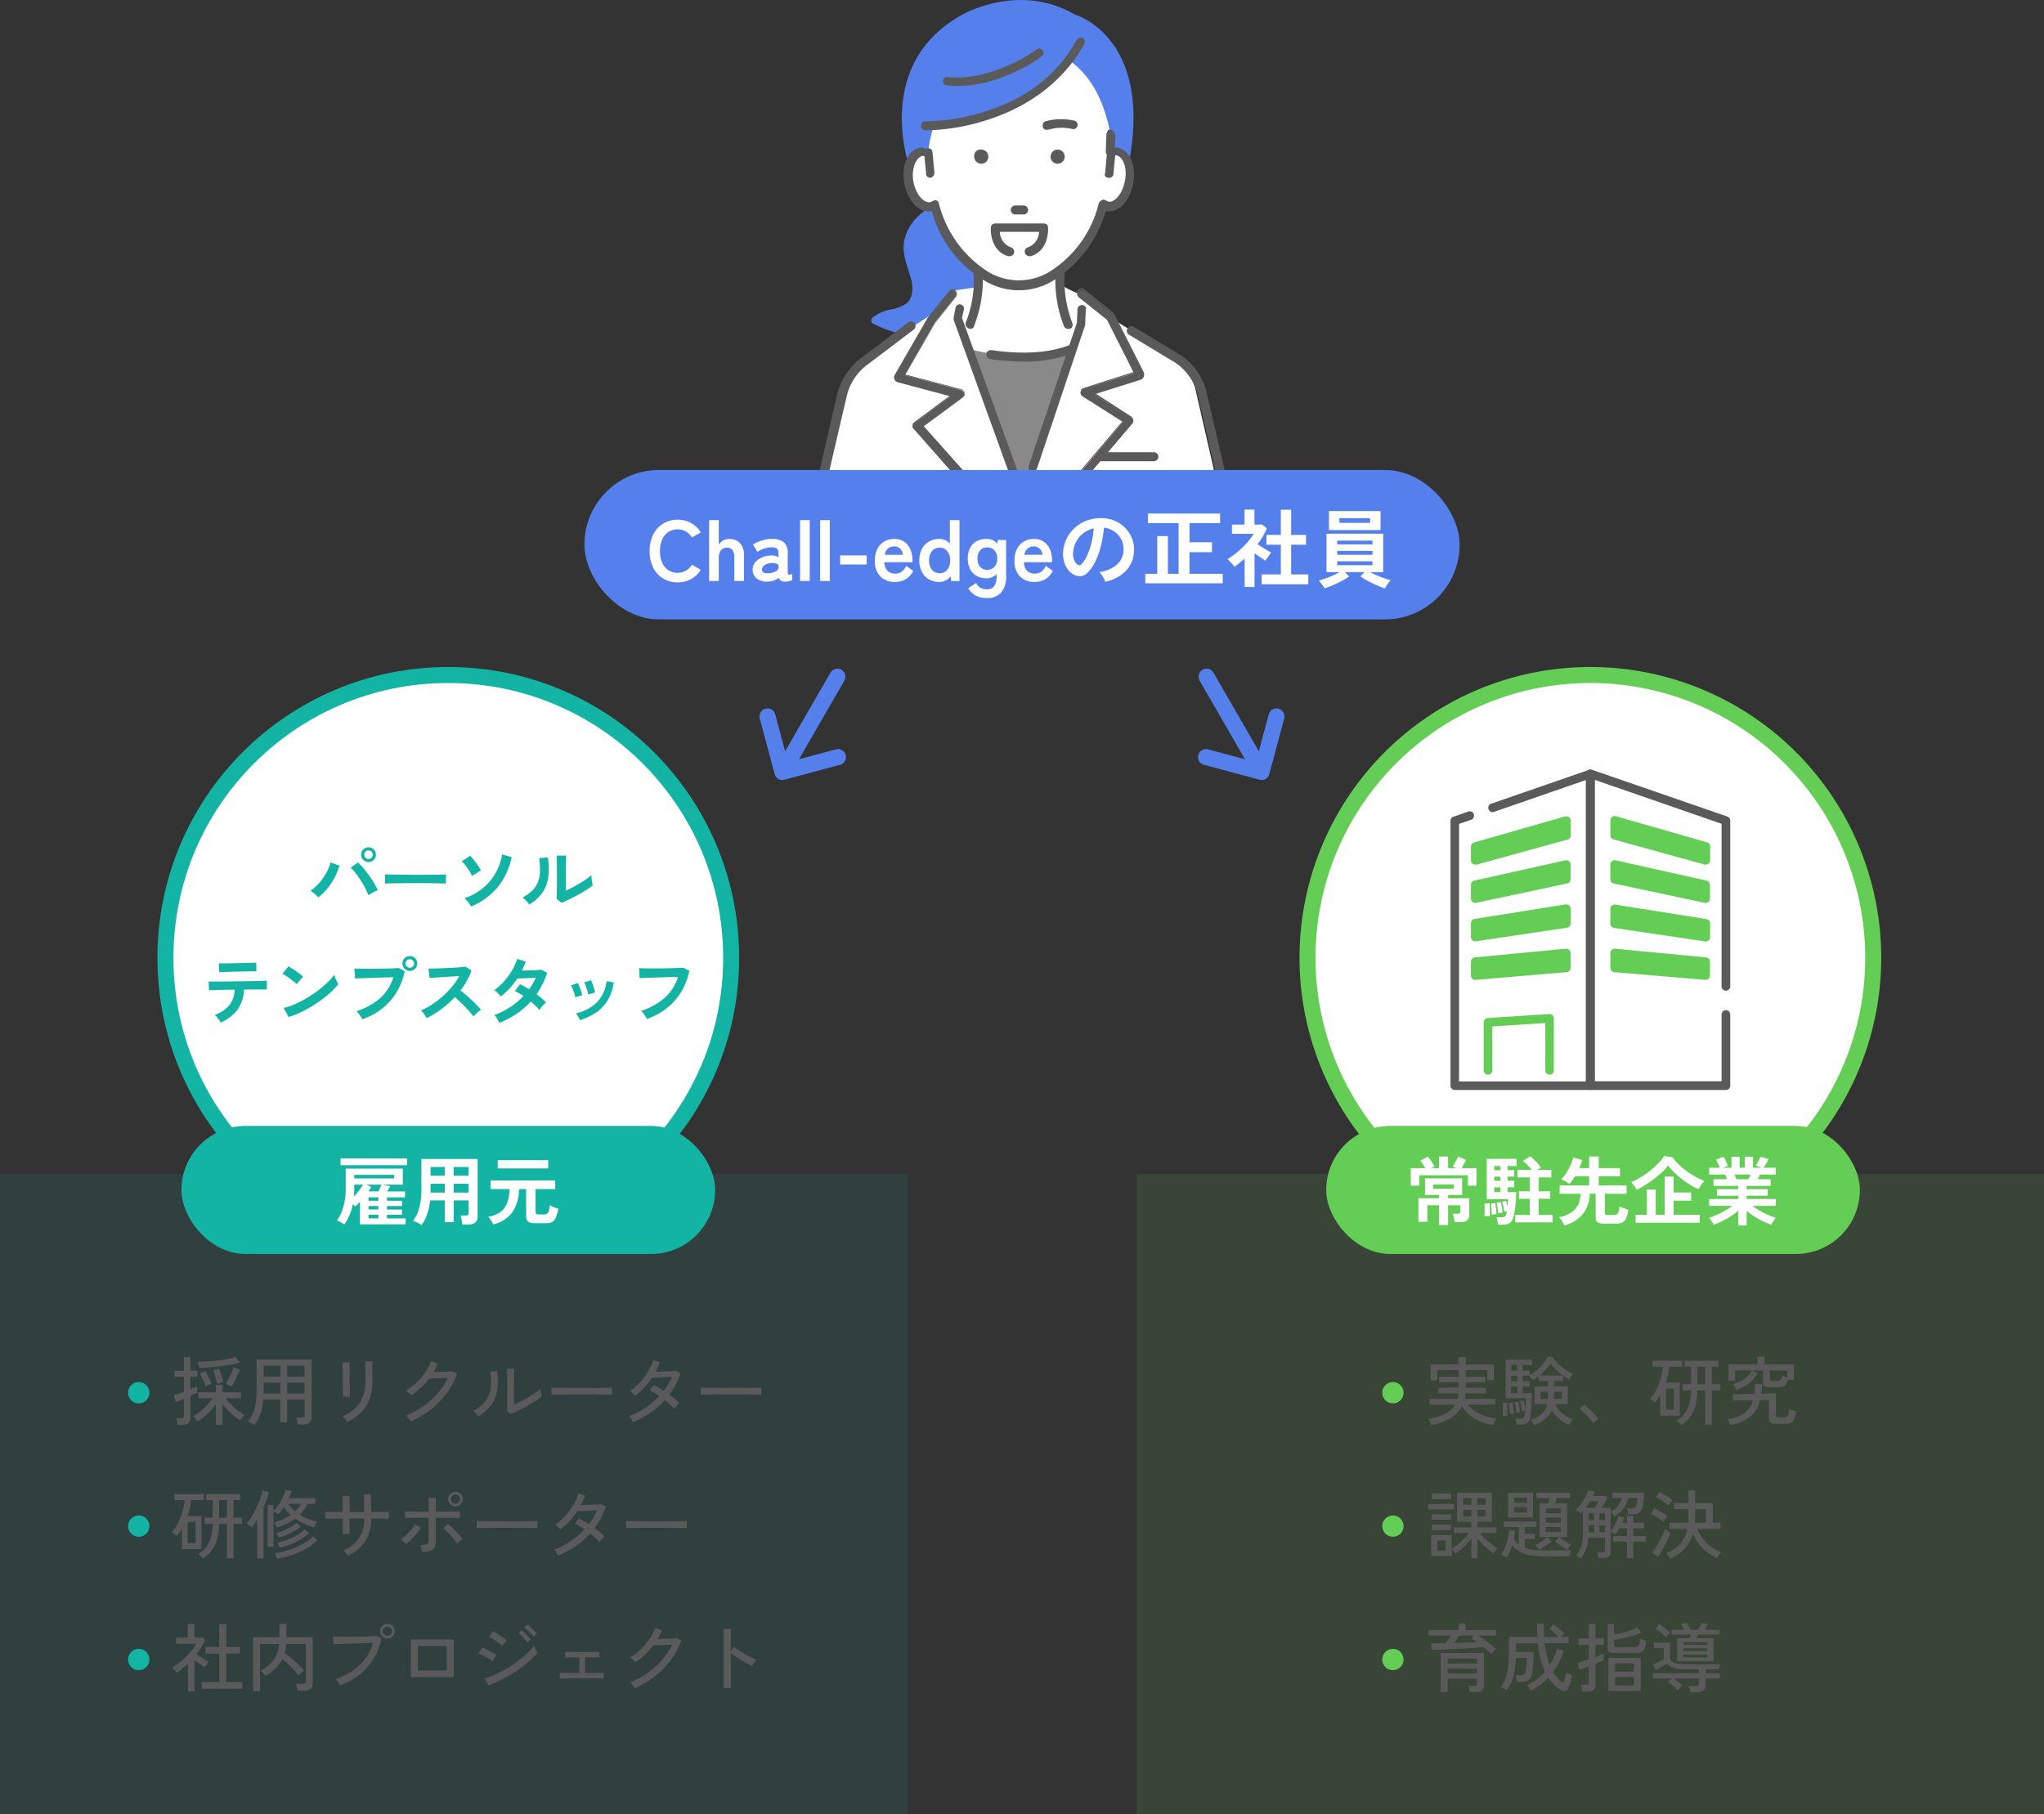
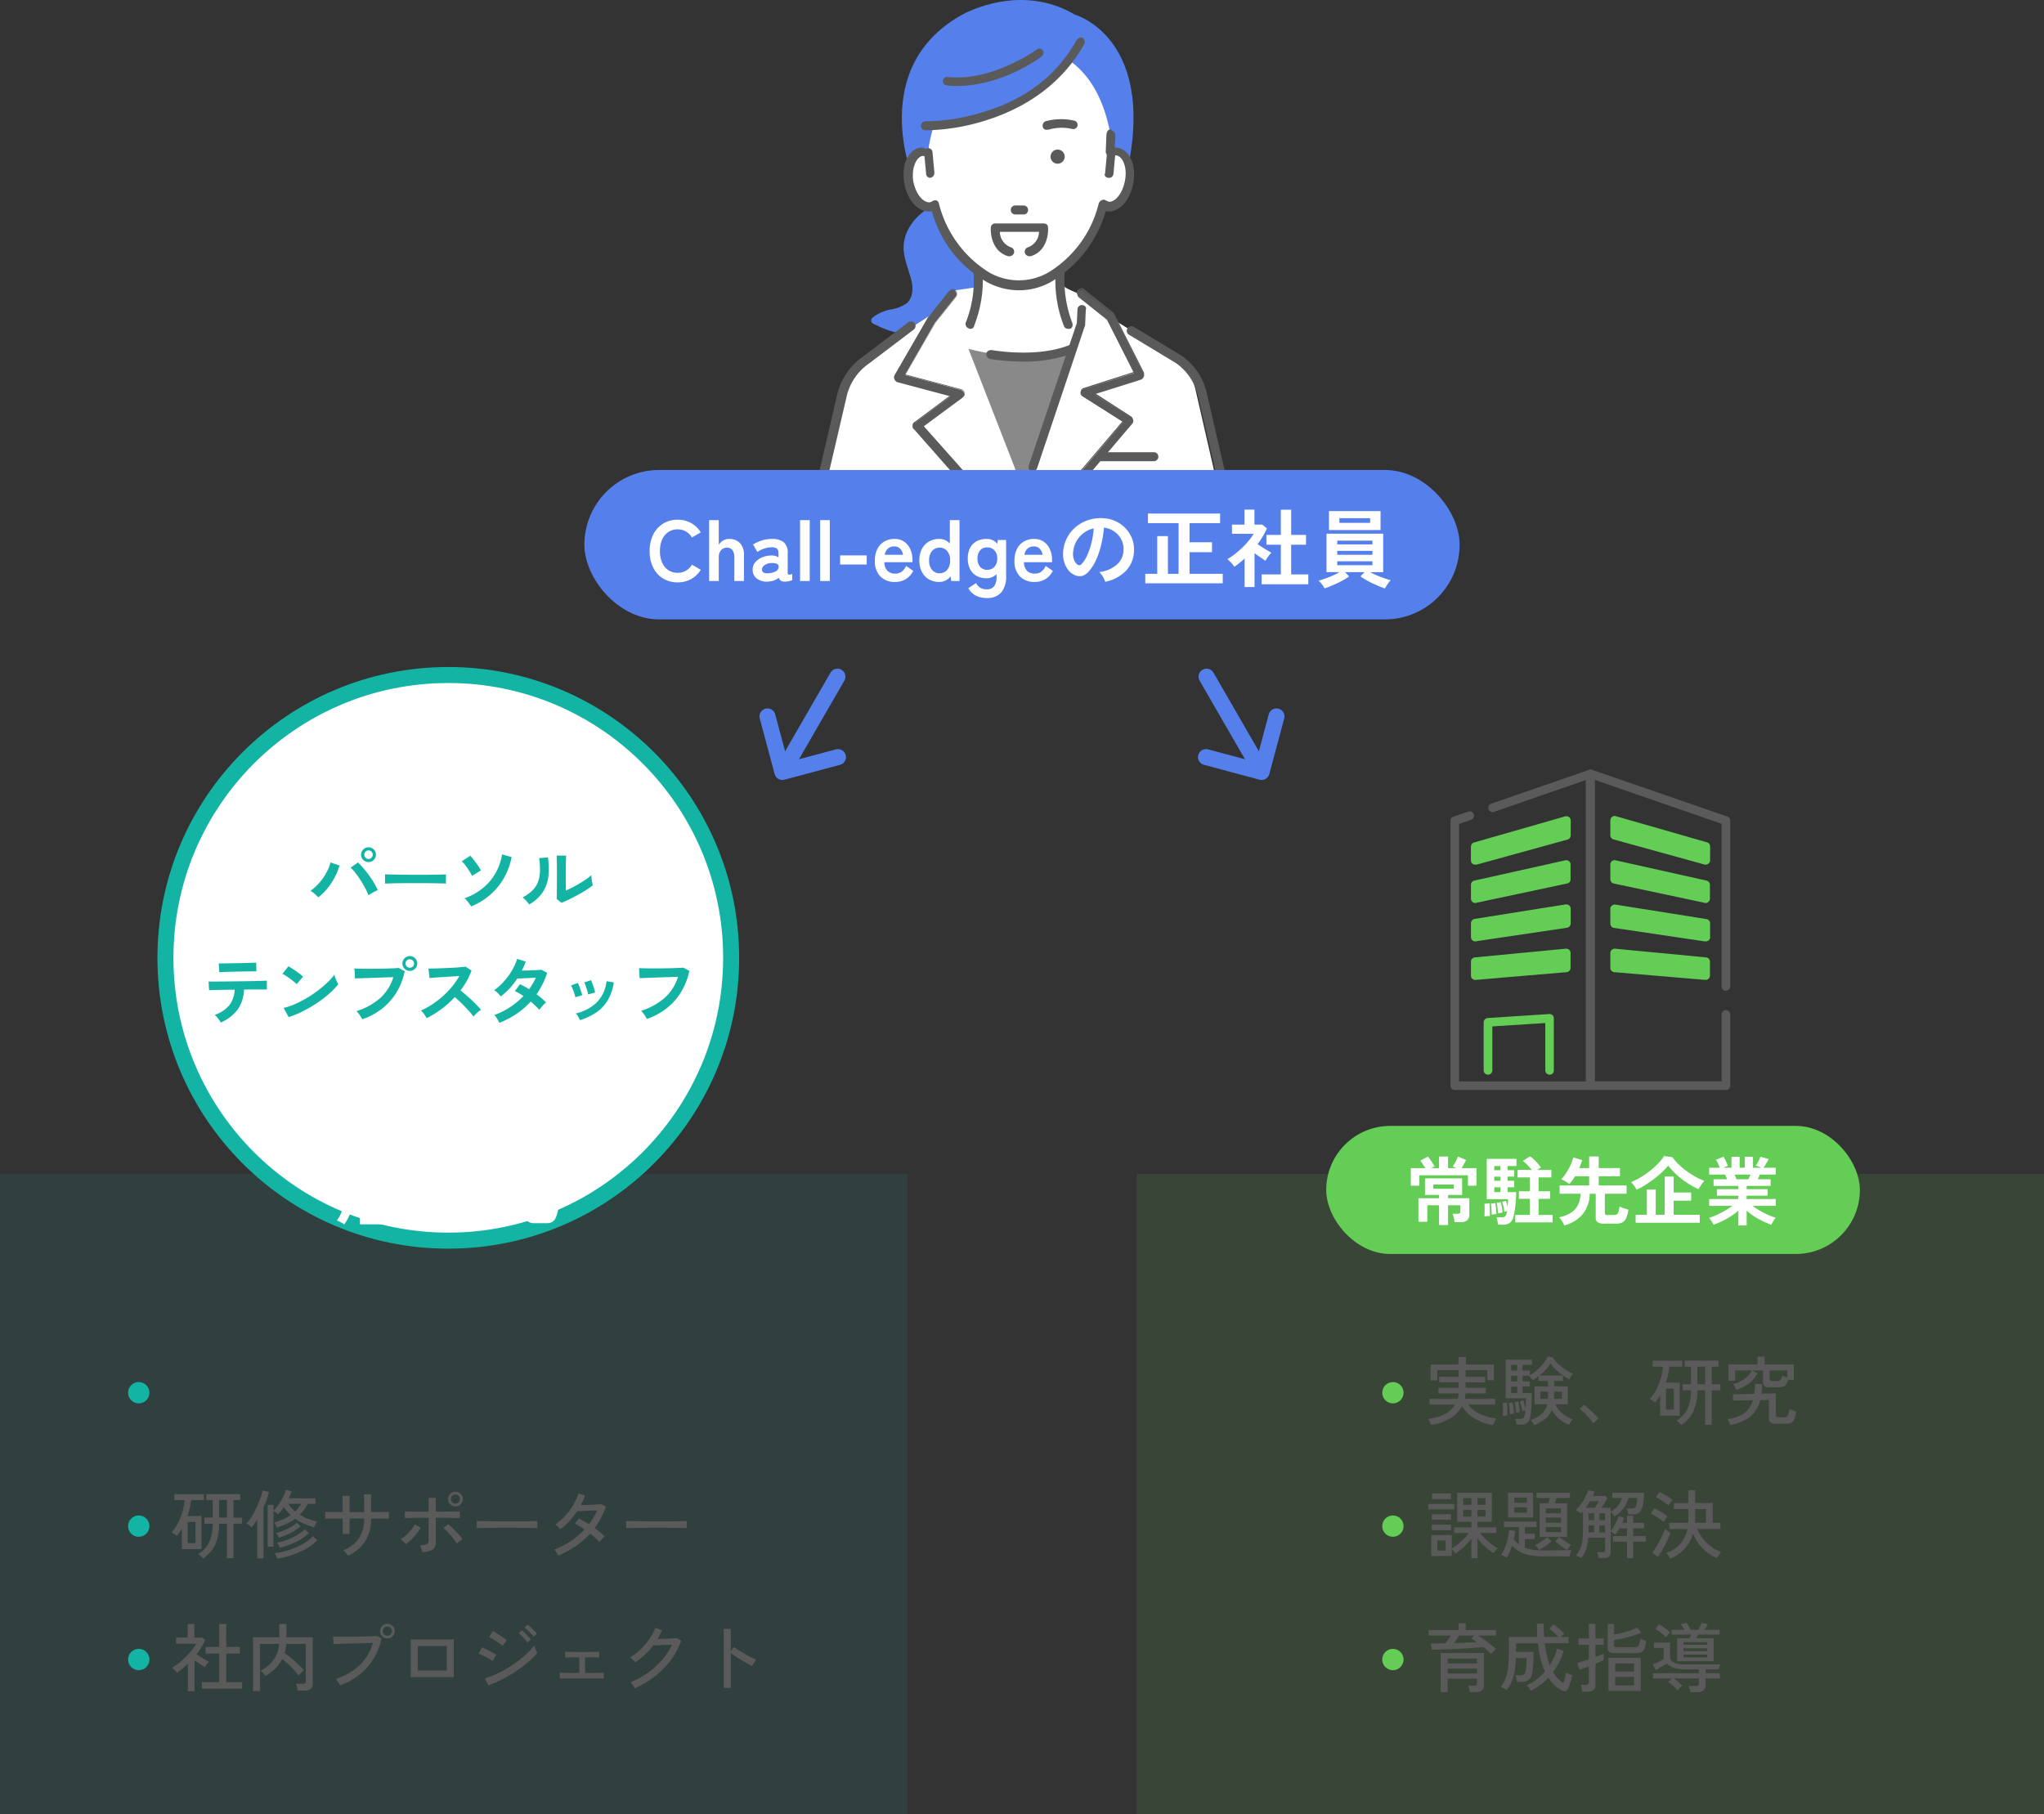
<svg xmlns="http://www.w3.org/2000/svg" width="383" height="340" viewBox="0 0 383 340">
  <rect x="0" y="0" width="383" height="340" fill="#333333" stroke="none" />
  <defs>
    <clipPath id="a">
      <rect width="83.849" height="108.588" fill="none" />
    </clipPath>
    <clipPath id="b">
      <rect width="52.719" height="60.348" fill="none" />
    </clipPath>
  </defs>
  <g transform="translate(-853 -2375)">
    <rect width="383" height="340" transform="translate(853 2375)" fill="#5a5a5a" opacity="0" />
    <rect width="170" height="120" transform="translate(853 2595)" fill="#14b4a5" opacity="0.1" />
    <path d="M0,0H170V120H0Z" transform="translate(1066 2595)" fill="#64cd55" opacity="0.12" />
    <g transform="translate(-594 -6711)">
      <g transform="translate(618 629)">
-         <path d="M8.456,1.008v-3.85a13.227,13.227,0,0,1-1.05,1.253A12.837,12.837,0,0,1,6.2-.462,8.319,8.319,0,0,1,5.04.35,3.574,3.574,0,0,0,4.788.028q-.168-.2-.336-.371a1.611,1.611,0,0,0-.28-.245,7.356,7.356,0,0,0,1.309-.868A12.992,12.992,0,0,0,6.8-2.681,9.737,9.737,0,0,0,7.826-3.962h-2.7V-5.068H8.456V-6.44H9.674v1.372h3.472v1.106h-2.87a10.765,10.765,0,0,0,1.071,1.218,13.009,13.009,0,0,0,1.288,1.12A7.984,7.984,0,0,0,13.86-.84a1.925,1.925,0,0,0-.273.266q-.175.2-.336.4t-.245.329a8.292,8.292,0,0,1-1.12-.784A13.968,13.968,0,0,1,10.71-1.708,13.3,13.3,0,0,1,9.674-2.9V1.008Zm-7.154,0A6.438,6.438,0,0,0,1.19.371,3.412,3.412,0,0,0,1.022-.21H1.96a.572.572,0,0,0,.392-.1.474.474,0,0,0,.112-.357V-3.864q-.5.224-.924.392t-.63.238L.574-4.522q.308-.084.819-.259t1.071-.4V-7.966H.714V-9.114h1.75V-11.69H3.682v2.576h1.3v1.148h-1.3v2.3q.406-.168.742-.315t.518-.245v1.2l-.553.273-.707.343V-.252a1.163,1.163,0,0,1-.371.959,1.74,1.74,0,0,1-1.113.3ZM5.348-9.632A2.234,2.234,0,0,0,5.271-10q-.063-.224-.133-.448a1.928,1.928,0,0,0-.14-.35q.882,0,1.9-.07T8.9-11.053q.994-.119,1.841-.287a10.588,10.588,0,0,0,1.407-.364l.77,1.064q-.756.21-1.722.385t-2.009.308q-1.043.133-2.037.21T5.348-9.632Zm6.034,3.514a2.078,2.078,0,0,0-.329-.189q-.217-.105-.427-.2a1.991,1.991,0,0,0-.336-.119q.238-.378.532-.959t.56-1.176a8.687,8.687,0,0,0,.392-1.015l1.19.434q-.168.462-.441,1.043T11.956-7.14Q11.662-6.566,11.382-6.118ZM6.538-6.2q-.112-.322-.315-.777T5.8-7.889q-.224-.455-.392-.749l1.064-.42A7.675,7.675,0,0,1,6.9-8.3q.217.434.42.868t.329.77a2.176,2.176,0,0,0-.343.119l-.427.182Q6.664-6.272,6.538-6.2Zm2.17-.49q-.07-.336-.21-.812T8.2-8.449q-.154-.469-.28-.763l1.12-.28a8.314,8.314,0,0,1,.308.791q.154.455.294.9t.21.784a2.347,2.347,0,0,0-.35.077l-.448.126A2.7,2.7,0,0,0,8.708-6.692ZM15.68,1.036a6.647,6.647,0,0,0-.6-.357,3.723,3.723,0,0,0-.6-.273A6.435,6.435,0,0,0,15.7-2.065a13.307,13.307,0,0,0,.385-3.395v-5.754h10.29V-.378A1.265,1.265,0,0,1,26,.609a1.71,1.71,0,0,1-1.176.343h-1.05q-.028-.28-.1-.679a4.031,4.031,0,0,0-.161-.623h1.036a.628.628,0,0,0,.413-.105.478.478,0,0,0,.119-.371V-3.71H21.812V.532H20.538V-3.71H17.332A10.916,10.916,0,0,1,16.814-1.1,7.776,7.776,0,0,1,15.68,1.036Zm6.132-5.88h3.262v-2.03H21.812Zm0-3.192h3.262v-2.016H21.812ZM17.4-4.844h3.136v-2.03H17.4Zm0-3.192h3.136v-2.016H17.4ZM33.026.5a1.857,1.857,0,0,0-.21-.357q-.154-.217-.329-.427A2.311,2.311,0,0,0,32.172-.6,7.13,7.13,0,0,0,35.4-3.087a7.258,7.258,0,0,0,1.057-4.137v-1.19q0-.462-.007-.994t-.014-.945q-.007-.413-.021-.539h1.372v3.668a9.99,9.99,0,0,1-.511,3.353,6.722,6.722,0,0,1-1.561,2.5A9.933,9.933,0,0,1,33.026.5Zm-.77-4.746a5.319,5.319,0,0,0,.007-.56q-.007-.476-.014-1.176t-.014-1.477q-.007-.777-.021-1.477t-.028-1.176q-.014-.476-.028-.56h1.33v.574q0,.476.007,1.155T33.516-7.5q.014.763.028,1.456t.021,1.176q.007.483.021.609ZM44.94.392a2.607,2.607,0,0,0-.224-.378Q44.562-.21,44.4-.42a2.356,2.356,0,0,0-.287-.322,15.69,15.69,0,0,0,3.234-1.75,15.022,15.022,0,0,0,2.695-2.422,12.121,12.121,0,0,0,1.883-2.87q-.434.014-.959.042T49.931-7.7q-.511.014-.91.028t-.6.014A13.993,13.993,0,0,1,45.052-4.48a2.686,2.686,0,0,0-.273-.294q-.189-.182-.385-.357a2.347,2.347,0,0,0-.336-.259A10.765,10.765,0,0,0,46.046-6.9,12.081,12.081,0,0,0,47.7-8.848,10.052,10.052,0,0,0,48.8-10.934l1.232.448q-.168.42-.371.826t-.441.8l1.029-.028q.567-.014,1.113-.035t.959-.042q.413-.021.539-.035l.784.462A13.461,13.461,0,0,1,51.7-4.9a16.055,16.055,0,0,1-3,3.059A17.231,17.231,0,0,1,44.94.392ZM63.714-1.022,63-1.6q.014-.2.021-.679t.014-1.12q.007-.637.007-1.323V-5.992q0-.994-.007-1.96T63-9.478h1.358q-.014.266-.021.861t-.014,1.288q-.007.693-.007,1.281v3.29q.588-.266,1.316-.644t1.442-.8q.714-.42,1.3-.826a7.587,7.587,0,0,0,.91-.714,3.827,3.827,0,0,0,.042.49q.042.308.1.581t.091.385a10.582,10.582,0,0,1-1.211.861q-.749.469-1.6.938t-1.645.854Q64.274-1.246,63.714-1.022Zm-6.1.448a2.6,2.6,0,0,0-.252-.336Q57.19-1.106,57-1.3a4.151,4.151,0,0,0-.329-.3,6.631,6.631,0,0,0,2.31-1.862,5.167,5.167,0,0,0,.952-2.415,11.21,11.21,0,0,0-.07-3.087l1.26-.112a11.836,11.836,0,0,1,.049,3.549A6.445,6.445,0,0,1,60.06-2.73,7.873,7.873,0,0,1,57.61-.574ZM71.33-4.62v-.938q0-.266-.014-.392.35.014,1.05.021L74-5.915l1.974.014q1.043.007,2.086.007T80.024-5.9q.924-.007,1.624-.021t1.036-.028v.308q0,.252-.007.567a3.871,3.871,0,0,0,.007.441q-.434-.014-1.288-.028t-1.953-.021q-1.1-.007-2.289-.007t-2.324.007q-1.134.007-2.051.021T71.33-4.62ZM86.6.518a4.159,4.159,0,0,0-.343-.623,2.67,2.67,0,0,0-.385-.5,15.136,15.136,0,0,0,3.066-1.582,14.3,14.3,0,0,0,2.576-2.2q-.462-.322-.924-.6a7.358,7.358,0,0,0-.882-.462l.742-.98a10.244,10.244,0,0,1,.931.469q.483.273.973.595.462-.616.854-1.26a10.542,10.542,0,0,0,.686-1.33q-.448.014-.994.042t-1.085.049q-.539.021-.98.035t-.665.014a13.7,13.7,0,0,1-1.435,1.834A13.16,13.16,0,0,1,86.982-4.4a4.085,4.085,0,0,0-.273-.308q-.175-.182-.357-.35a1.723,1.723,0,0,0-.308-.238,11.59,11.59,0,0,0,1.862-1.645A12.344,12.344,0,0,0,89.418-8.96a10.03,10.03,0,0,0,.98-2.156l1.232.392a13.035,13.035,0,0,1-.784,1.778l1.022-.028q.56-.014,1.113-.035t1.008-.042q.455-.021.721-.049l.826.448a13.715,13.715,0,0,1-.917,2.121,16.077,16.077,0,0,1-1.2,1.9q.56.406,1.043.812a8.99,8.99,0,0,1,.819.77,1.956,1.956,0,0,0-.315.287q-.189.2-.364.406a2.63,2.63,0,0,0-.259.343q-.35-.364-.8-.777t-.966-.8a15.012,15.012,0,0,1-2.7,2.345A18.669,18.669,0,0,1,86.6.518ZM99.33-4.62v-.938q0-.266-.014-.392.35.014,1.05.021L102-5.915l1.974.014q1.043.007,2.086.007t1.967-.007q.924-.007,1.624-.021t1.036-.028v.308q0,.252-.007.567a3.871,3.871,0,0,0,.007.441q-.434-.014-1.288-.028t-1.953-.021q-1.1-.007-2.289-.007t-2.324.007q-1.134.007-2.051.021T99.33-4.62Z" transform="translate(861 8723)" fill="#5a5a5a" />
        <circle cx="2" cy="2" r="2" transform="translate(853 8716)" fill="#14b4a5" />
      </g>
      <g transform="translate(618 629)">
        <path d="M6.034,1.064a4,4,0,0,0-.42-.448,2.482,2.482,0,0,0-.5-.392A4.841,4.841,0,0,0,7.147-1.911a8.254,8.254,0,0,0,.707-3.535H6.3V-6.594H7.868v-3.29h-1.2V-11h6.342v1.12h-1.26v3.29h1.61v1.148h-1.61V1.008H10.514V-5.446H9.058a9.631,9.631,0,0,1-.742,3.913A6.28,6.28,0,0,1,6.034,1.064ZM2.072-.7V-4.522q-.21.35-.441.693t-.5.665a3.065,3.065,0,0,0-.476-.364,5.5,5.5,0,0,0-.49-.294,8.632,8.632,0,0,0,1.2-1.792,11.83,11.83,0,0,0,.826-2.114A11.925,11.925,0,0,0,2.6-9.87H.672v-1.12H6.2v1.12H3.822q-.1.742-.266,1.5T3.15-6.888h2.6V-.7ZM3.164-1.82h1.47V-5.768H3.164ZM9.058-6.594h1.456v-3.29H9.058Zm9.1,5.446v-7.84h1.078v1.106a6.716,6.716,0,0,0,.987-1.162,10.559,10.559,0,0,0,.819-1.421,7.462,7.462,0,0,0,.5-1.337l1.106.252q-.1.308-.224.644t-.294.686H27.1v1.05H25.648a8.144,8.144,0,0,1-1.47,2.03,9.475,9.475,0,0,0,3.248,1.274l-.2.315q-.126.2-.238.42a2.206,2.206,0,0,0-.154.357A14.669,14.669,0,0,1,25-5.432a9.186,9.186,0,0,1-1.687-.952,8.513,8.513,0,0,1-1.554.931,14.2,14.2,0,0,1-1.862.707q-.084-.182-.259-.5a2.6,2.6,0,0,0-.287-.448A9.945,9.945,0,0,0,22.47-7.07a8.6,8.6,0,0,1-.672-.693,7.838,7.838,0,0,1-.6-.791q-.252.364-.525.707a6.319,6.319,0,0,1-.581.637,3.21,3.21,0,0,0-.406-.322,3.839,3.839,0,0,0-.448-.28v6.664ZM16.2,1.05V-6.258a11.856,11.856,0,0,1-1.022,1.484,4.476,4.476,0,0,0-.98-.7,8.74,8.74,0,0,0,1.015-1.4A18.661,18.661,0,0,0,16.1-8.561q.406-.875.693-1.7a11.875,11.875,0,0,0,.413-1.428l1.218.294a19.8,19.8,0,0,1-1.05,2.884V1.05Zm3.738.056a1.823,1.823,0,0,0-.119-.329q-.091-.2-.189-.4a1.486,1.486,0,0,0-.182-.294,15.318,15.318,0,0,0,2.744-.63,13.95,13.95,0,0,0,2.527-1.1,7.986,7.986,0,0,0,1.9-1.435l.84.714A8.28,8.28,0,0,1,25.417-.791,15.47,15.47,0,0,1,22.771.385,18.178,18.178,0,0,1,19.936,1.106Zm.476-2.058a3.011,3.011,0,0,0-.231-.5,3.38,3.38,0,0,0-.287-.462,10,10,0,0,0,1.932-.532,12.232,12.232,0,0,0,1.862-.889,6.674,6.674,0,0,0,1.4-1.057l.8.686a7.562,7.562,0,0,1-1.505,1.162,13.3,13.3,0,0,1-1.932.959A13.1,13.1,0,0,1,20.412-.952Zm-.14-1.862a2.933,2.933,0,0,0-.238-.455,4.406,4.406,0,0,0-.294-.441,9.485,9.485,0,0,0,1.379-.455,11.452,11.452,0,0,0,1.4-.686A5.99,5.99,0,0,0,23.6-5.628l.756.658a7.211,7.211,0,0,1-1.169.854,13.388,13.388,0,0,1-1.435.742A13.261,13.261,0,0,1,20.272-2.814ZM23.31-7.756A7.163,7.163,0,0,0,24.416-9.17H22.022a5.143,5.143,0,0,0,.581.742A8.807,8.807,0,0,0,23.31-7.756Zm9.884,8.3Q33.068.35,32.8.014a2.262,2.262,0,0,0-.476-.476,6.407,6.407,0,0,0,2.968-2.31,6.685,6.685,0,0,0,.952-3.668H33.5v2.912H32.214v-2.9q-.728,0-1.428.007t-1.2.007q-.5,0-.651.014V-7.672l.609.007q.5.007,1.2.007t1.463.014v-.868q0-.476-.007-.924t-.014-.784q-.007-.336-.021-.448h1.372q-.014.1-.021.441t-.014.8q-.007.455-.007.931v.854q.448.014.8.014h1.12q.364,0,.826-.014,0-.322-.007-.805t-.014-.994q-.007-.511-.014-.931t-.021-.588h1.344v3.318q.728-.014,1.428-.014t1.218-.007q.518-.007.686-.007V-6.4q-.154-.014-.672-.014t-1.218-.007q-.7-.007-1.442-.007A7.779,7.779,0,0,1,36.442-2.17,7.767,7.767,0,0,1,33.194.546ZM47.1-.14a2.514,2.514,0,0,0-.084-.392q-.07-.252-.147-.5a1.837,1.837,0,0,0-.161-.385,3.238,3.238,0,0,0,1.26-.189.686.686,0,0,0,.35-.679v-4.27h-1.3q-.714,0-1.393.007l-1.155.014q-.476.007-.6.021V-7.756q.14.014.616.021l1.141.014q.665.007,1.379.007h1.316V-10.3h1.33v2.59q.574,0,1.3-.007l1.421-.014,1.183-.014.616-.007V-6.51q-.126-.014-.616-.021l-1.176-.014-1.407-.014q-.721-.007-1.323-.007v4.508a2.163,2.163,0,0,1-.224,1.05,1.383,1.383,0,0,1-.777.609A5.579,5.579,0,0,1,47.1-.14ZM53.34-8.694a1.319,1.319,0,0,1-.966-.406,1.319,1.319,0,0,1-.406-.966,1.312,1.312,0,0,1,.406-.973,1.331,1.331,0,0,1,.966-.4,1.324,1.324,0,0,1,.973.4,1.324,1.324,0,0,1,.4.973,1.331,1.331,0,0,1-.4.966A1.312,1.312,0,0,1,53.34-8.694Zm-9.31,7.07a2.171,2.171,0,0,0-.266-.308q-.182-.182-.371-.357a1.77,1.77,0,0,0-.315-.245,6.611,6.611,0,0,0,1.043-.791,8.87,8.87,0,0,0,.931-.994,6.947,6.947,0,0,0,.686-1.015l1.078.616a7.3,7.3,0,0,1-.756,1.141,11.576,11.576,0,0,1-.987,1.092A7.643,7.643,0,0,1,44.03-1.624Zm9.576-.112a10.074,10.074,0,0,0-.7-.98q-.434-.546-.917-1.064a7.848,7.848,0,0,0-.917-.854l.9-.742a11.34,11.34,0,0,1,.966.861q.518.511.987,1.036a9.757,9.757,0,0,1,.749.931,2.892,2.892,0,0,0-.357.224q-.217.154-.413.315A2.574,2.574,0,0,0,53.606-1.736ZM53.34-9.212a.815.815,0,0,0,.609-.252.833.833,0,0,0,.245-.6.827.827,0,0,0-.245-.609.827.827,0,0,0-.609-.245.833.833,0,0,0-.6.245.815.815,0,0,0-.252.609.822.822,0,0,0,.252.6A.822.822,0,0,0,53.34-9.212ZM57.33-4.62v-.938q0-.266-.014-.392.35.014,1.05.021L60-5.915l1.974.014q1.043.007,2.086.007T66.024-5.9q.924-.007,1.624-.021t1.036-.028v.308q0,.252-.007.567a3.871,3.871,0,0,0,.007.441q-.434-.014-1.288-.028t-1.953-.021q-1.1-.007-2.289-.007t-2.324.007q-1.134.007-2.051.021T57.33-4.62ZM72.6.518a4.159,4.159,0,0,0-.343-.623,2.67,2.67,0,0,0-.385-.5,15.136,15.136,0,0,0,3.066-1.582,14.3,14.3,0,0,0,2.576-2.2q-.462-.322-.924-.6a7.358,7.358,0,0,0-.882-.462l.742-.98a10.244,10.244,0,0,1,.931.469q.483.273.973.595.462-.616.854-1.26a10.542,10.542,0,0,0,.686-1.33q-.448.014-.994.042t-1.085.049q-.539.021-.98.035t-.665.014a13.7,13.7,0,0,1-1.435,1.834A13.16,13.16,0,0,1,72.982-4.4a4.085,4.085,0,0,0-.273-.308q-.175-.182-.357-.35a1.723,1.723,0,0,0-.308-.238,11.59,11.59,0,0,0,1.862-1.645A12.344,12.344,0,0,0,75.418-8.96a10.03,10.03,0,0,0,.98-2.156l1.232.392a13.035,13.035,0,0,1-.784,1.778l1.022-.028q.56-.014,1.113-.035t1.008-.042q.455-.021.721-.049l.826.448a13.715,13.715,0,0,1-.917,2.121,16.077,16.077,0,0,1-1.2,1.9q.56.406,1.043.812a8.99,8.99,0,0,1,.819.77,1.956,1.956,0,0,0-.315.287q-.189.2-.364.406a2.63,2.63,0,0,0-.259.343q-.35-.364-.8-.777t-.966-.8a15.012,15.012,0,0,1-2.7,2.345A18.669,18.669,0,0,1,72.6.518ZM85.33-4.62v-.938q0-.266-.014-.392.35.014,1.05.021L88-5.915l1.974.014q1.043.007,2.086.007T94.024-5.9q.924-.007,1.624-.021t1.036-.028v.308q0,.252-.007.567a3.871,3.871,0,0,0,.007.441q-.434-.014-1.288-.028t-1.953-.021q-1.1-.007-2.289-.007t-2.324.007q-1.134.007-2.051.021T85.33-4.62Z" transform="translate(861 8748)" fill="#5a5a5a" />
        <circle cx="2" cy="2" r="2" transform="translate(853 8741)" fill="#14b4a5" />
      </g>
      <g transform="translate(618 608)">
        <path d="M5.824.462V-.77H9.086V-6.118H6.524V-7.35H9.086v-4.312h1.3V-7.35H12.95v1.232H10.388V-.77h3V.462ZM3.206.952V-4.2q-.476.462-1,.882t-1.071.8a1.515,1.515,0,0,0-.245-.329Q.714-3.038.532-3.213T.238-3.486a8.48,8.48,0,0,0,1.3-.868A15.633,15.633,0,0,0,2.821-5.509,16.28,16.28,0,0,0,3.955-6.762a7.334,7.334,0,0,0,.805-1.19H.994V-9.114h2.17v-2.548H4.41v2.548H5.894l.56.5A14.5,14.5,0,0,1,4.83-5.992q.364.238.8.518t.84.518q.406.238.658.378a3.046,3.046,0,0,0-.238.287q-.154.2-.294.413t-.21.336q-.392-.266-.917-.609T4.452-4.844v5.8ZM15.414.91V-9.17h4.928v-2.492h1.33V-9.17H26.6V-.49Q26.6.84,25.046.84H23.758Q23.73.574,23.646.175a3.324,3.324,0,0,0-.182-.623h1.288a.659.659,0,0,0,.42-.105A.482.482,0,0,0,25.3-.938V-7.924H21.63A7.626,7.626,0,0,1,21.336-6.2a15.848,15.848,0,0,1,1.3,1q.686.581,1.3,1.169a12.927,12.927,0,0,1,1.022,1.078,3.639,3.639,0,0,0-.336.266q-.21.182-.4.371a1.824,1.824,0,0,0-.273.329A10.812,10.812,0,0,0,23.1-3.024q-.5-.546-1.078-1.085t-1.134-.973A6.4,6.4,0,0,1,19.579-3.3,10.028,10.028,0,0,1,17.7-1.9a1.423,1.423,0,0,0-.231-.35q-.175-.21-.364-.406a1.29,1.29,0,0,0-.3-.252,6.715,6.715,0,0,0,2.394-1.925A5.766,5.766,0,0,0,20.3-7.924H16.73V.91ZM31.724-.168a3.018,3.018,0,0,0-.2-.357q-.147-.231-.315-.469a2.1,2.1,0,0,0-.294-.35,11.945,11.945,0,0,0,4.445-2.569A9.29,9.29,0,0,0,37.87-8.106q-.616.014-1.449.042t-1.736.049q-.9.021-1.75.049l-1.491.049q-.644.021-.952.035l-.084-1.442q.364.028,1.008.035t1.463.007q.819,0,1.68-.007t1.666-.028q.805-.021,1.435-.049t.952-.056l.868.462a11.6,11.6,0,0,1-2.723,5.488A12.256,12.256,0,0,1,31.724-.168Zm8.862-8.778a1.319,1.319,0,0,1-.966-.406,1.319,1.319,0,0,1-.406-.966,1.312,1.312,0,0,1,.406-.973,1.331,1.331,0,0,1,.966-.4,1.324,1.324,0,0,1,.973.4,1.324,1.324,0,0,1,.4.973,1.331,1.331,0,0,1-.4.966A1.312,1.312,0,0,1,40.586-8.946Zm0-.518a.815.815,0,0,0,.609-.252.833.833,0,0,0,.245-.6.827.827,0,0,0-.245-.609.827.827,0,0,0-.609-.245.833.833,0,0,0-.6.245.815.815,0,0,0-.252.609.822.822,0,0,0,.252.6A.822.822,0,0,0,40.586-9.464Zm4.382,7.756V-8.764h8.064v7.056ZM46.284-2.94h5.432V-7.532H46.284ZM59.514-.168l-.7-1.3A14.814,14.814,0,0,0,60.9-2.233,19.165,19.165,0,0,0,63.035-3.36Q64.092-4,65.058-4.725a19.584,19.584,0,0,0,1.75-1.463,11.738,11.738,0,0,0,1.3-1.428,4,4,0,0,0,.147.441q.1.273.231.539t.2.392a13.949,13.949,0,0,1-1.722,1.729,23.727,23.727,0,0,1-2.247,1.694,26.661,26.661,0,0,1-2.548,1.5A20.075,20.075,0,0,1,59.514-.168ZM62.16-7.574a3.971,3.971,0,0,0-.476-.378q-.336-.238-.728-.5t-.749-.469a4.521,4.521,0,0,0-.567-.294l.728-1.12q.252.14.616.371t.749.483q.385.252.714.483t.5.357ZM60.284-4.732a3.914,3.914,0,0,0-.511-.35q-.329-.2-.721-.4t-.763-.371q-.371-.168-.623-.252l.672-1.162q.28.112.651.294t.756.385q.385.2.721.392t.518.315Zm7.7-4.55a5.6,5.6,0,0,0-.5-.6q-.3-.322-.616-.623a4.724,4.724,0,0,0-.581-.483l.588-.546a5.26,5.26,0,0,1,.574.49q.336.322.658.651a5.9,5.9,0,0,1,.49.553ZM66.836-8.2a6.673,6.673,0,0,0-.49-.609q-.294-.329-.6-.63a6.746,6.746,0,0,0-.56-.5l.588-.546q.224.182.553.5t.644.658a5.633,5.633,0,0,1,.483.574Zm6.048,6.776V-2.506q.168.014.686.021t1.288.007h1.694V-5.4q-.63,0-1.2.007l-.952.014q-.385.007-.5.021V-6.454q.224.014,1.113.028t2.093.014q.784,0,1.442-.007l1.113-.014q.455-.007.6-.021v1.092A8.274,8.274,0,0,0,79.38-5.4Q78.666-5.4,77.63-5.4v2.926q.882,0,1.631-.007L80.5-2.5l.616-.007v1.078q-.154-.014-.721-.021t-1.428-.007H74.382q-.588,0-.987.007T72.884-1.428ZM86.94.392a2.607,2.607,0,0,0-.224-.378Q86.562-.21,86.4-.42a2.356,2.356,0,0,0-.287-.322,15.69,15.69,0,0,0,3.234-1.75,15.022,15.022,0,0,0,2.695-2.422,12.121,12.121,0,0,0,1.883-2.87q-.434.014-.959.042T91.931-7.7q-.511.014-.91.028t-.595.014A13.993,13.993,0,0,1,87.052-4.48a2.686,2.686,0,0,0-.273-.294q-.189-.182-.385-.357a2.348,2.348,0,0,0-.336-.259A10.764,10.764,0,0,0,88.046-6.9,12.081,12.081,0,0,0,89.7-8.848,10.051,10.051,0,0,0,90.8-10.934l1.232.448q-.168.42-.371.826t-.441.8l1.029-.028q.567-.014,1.113-.035t.959-.042q.413-.021.539-.035l.784.462A13.461,13.461,0,0,1,93.7-4.9a16.056,16.056,0,0,1-3,3.059A17.231,17.231,0,0,1,86.94.392Zm16.674-.07v-11.06h1.316v4.2l.574-.812q.336.252.875.588t1.155.693q.616.357,1.2.651a9.62,9.62,0,0,0,1,.448,2,2,0,0,0-.28.336q-.168.238-.315.476t-.217.378q-.378-.182-.91-.483T106.9-4.914q-.581-.35-1.1-.693t-.868-.609V.322Z" transform="translate(861 8794)" fill="#5a5a5a" />
        <circle cx="2" cy="2" r="2" transform="translate(853 8787)" fill="#14b4a5" />
      </g>
    </g>
    <g transform="translate(-130 -6563.5)">
      <g transform="translate(135 572)">
        <circle cx="53" cy="53" r="53" transform="translate(879 8493)" fill="#fff" stroke="#14b4a5" stroke-width="3" />
        <path d="M-24.864-1.834a8.228,8.228,0,0,0-.665-.644,5.3,5.3,0,0,0-.791-.588,9.07,9.07,0,0,0,1.694-1.54,10.616,10.616,0,0,0,1.3-1.883,8.184,8.184,0,0,0,.756-1.883l1.68.574a11.721,11.721,0,0,1-.875,2.191,12,12,0,0,1-1.351,2.065A10.438,10.438,0,0,1-24.864-1.834Zm9.408-.392a13.2,13.2,0,0,0-.623-1.351q-.385-.735-.854-1.463t-.952-1.351A7.866,7.866,0,0,0-18.8-7.406l1.372-.966a11.911,11.911,0,0,1,1.015,1.064q.525.616,1.036,1.316t.938,1.421q.427.721.735,1.379-.35.154-.847.42A9.423,9.423,0,0,0-15.456-2.226Zm.014-6.216a1.359,1.359,0,0,1-.987-.406,1.324,1.324,0,0,1-.413-.98,1.324,1.324,0,0,1,.413-.98,1.359,1.359,0,0,1,.987-.406,1.335,1.335,0,0,1,.98.406,1.335,1.335,0,0,1,.406.98,1.335,1.335,0,0,1-.406.98A1.335,1.335,0,0,1-15.442-8.442Zm0-.588a.744.744,0,0,0,.553-.238.778.778,0,0,0,.231-.56.778.778,0,0,0-.231-.56.744.744,0,0,0-.553-.238.759.759,0,0,0-.567.238.778.778,0,0,0-.231.56.778.778,0,0,0,.231.56A.759.759,0,0,0-15.442-9.03Zm3.08,4.62q.014-.2.014-.532v-.672q0-.336-.014-.532.266.014.945.028t1.624.028q.945.014,2.023.021t2.156.007q1.078,0,2.037-.014T-1.918-6.1q.7-.014.994-.042-.014.182-.021.518t0,.679q.007.343.007.525-.35-.014-1.029-.028T-3.549-4.48q-.9-.014-1.918-.014H-7.518q-1.036,0-1.974.014t-1.687.028Q-11.928-4.438-12.362-4.41ZM3.78-.126a4.269,4.269,0,0,0-.329-.5Q3.234-.924,3-1.211a2.8,2.8,0,0,0-.462-.455,11.118,11.118,0,0,0,3.4-1.869,10.108,10.108,0,0,0,2.4-2.814A10.29,10.29,0,0,0,9.576-9.884l1.792.5A12.759,12.759,0,0,1,8.757-3.745,12.75,12.75,0,0,1,3.78-.126Zm.168-5.726a7.45,7.45,0,0,0-.511-.924q-.329-.518-.7-1.015a5.133,5.133,0,0,0-.707-.791L3.6-9.632a7.606,7.606,0,0,1,.518.588q.294.364.6.77T5.25-7.5a4.892,4.892,0,0,1,.35.623ZM20.706-.812,19.8-1.54q.028-.224.035-.924t.014-1.666q.007-.966.007-1.96,0-1.232-.014-2.142T19.8-9.66h1.792q-.028.252-.042.805t-.021,1.267q-.007.714-.007,1.428v3.052q.6-.252,1.295-.616t1.372-.77q.679-.406,1.239-.8a6.7,6.7,0,0,0,.882-.714,5.462,5.462,0,0,0,.049.658q.049.392.112.749t.1.511a11.132,11.132,0,0,1-1.211.868q-.749.476-1.6.938T22.1-1.428Q21.294-1.036,20.706-.812ZM14.644-.49a4.259,4.259,0,0,0-.546-.7,5.7,5.7,0,0,0-.672-.63A7.444,7.444,0,0,0,15.3-3.164a4.516,4.516,0,0,0,1.029-1.617,6.261,6.261,0,0,0,.35-1.981,15.127,15.127,0,0,0-.154-2.422l1.638-.14a13.574,13.574,0,0,1,.063,3.745,6.576,6.576,0,0,1-1.1,2.891A7.768,7.768,0,0,1,14.644-.49ZM-43.148,21.63a3.375,3.375,0,0,0-.294-.49,6.675,6.675,0,0,0-.42-.539,3.816,3.816,0,0,0-.406-.413A6.047,6.047,0,0,0-41.5,18.347a5.17,5.17,0,0,0,.973-2.877l-2.121.028q-1.015.014-1.729.035t-.952.035l-.084-1.638q.168.014.8.014t1.554-.007q.924-.007,2.009-.021l2.163-.028q1.078-.014,2.009-.035t1.568-.042q.637-.021.805-.035l.014,1.652h-2.072q-.8,0-1.736.014h-.476a6.917,6.917,0,0,1-1.2,3.759A7.754,7.754,0,0,1-43.148,21.63Zm-.266-9.436-.1-1.652h.7q.532,0,1.274-.014l1.554-.028q.812-.014,1.554-.035l1.267-.035q.525-.014.679-.028l.028,1.638q-.182-.014-.707-.007t-1.246.021l-1.512.028q-.791.014-1.519.035t-1.253.042Q-43.218,12.18-43.414,12.194Zm13.006,8.414-.952-1.722a10.756,10.756,0,0,0,2.093-.693,21.039,21.039,0,0,0,2.2-1.134,22.186,22.186,0,0,0,2.1-1.4,20.091,20.091,0,0,0,1.8-1.519,10.846,10.846,0,0,0,1.309-1.47,4.837,4.837,0,0,0,.189.588q.133.35.287.679a5.332,5.332,0,0,0,.266.511,13.156,13.156,0,0,1-1.715,1.785A21.875,21.875,0,0,1-25.1,17.969a24.8,24.8,0,0,1-2.6,1.519A18.83,18.83,0,0,1-30.408,20.608Zm1.5-6.174a5.026,5.026,0,0,0-.511-.462q-.329-.266-.728-.56t-.777-.539a5.1,5.1,0,0,0-.658-.371l1.12-1.414q.28.154.658.392t.777.518q.4.28.749.553a6.2,6.2,0,0,1,.56.483Zm12.292,6.58a4.184,4.184,0,0,0-.273-.476q-.189-.294-.406-.588a2.8,2.8,0,0,0-.413-.462,12.185,12.185,0,0,0,4.41-2.415,8.745,8.745,0,0,0,2.506-3.941q-.658.014-1.491.042L-14,13.23l-1.687.056-1.407.049q-.6.021-.882.035l-.112-1.876q.406.028,1.071.042t1.463.014q.8,0,1.652-.007t1.645-.028q.791-.021,1.435-.049T-9.8,11.4l1.134.6a12.217,12.217,0,0,1-1.561,4.011,11.589,11.589,0,0,1-2.716,3.038A12.356,12.356,0,0,1-16.618,21.014ZM-7.7,11.956a1.347,1.347,0,0,1-.987-.413,1.347,1.347,0,0,1-.413-.987,1.324,1.324,0,0,1,.413-.98A1.359,1.359,0,0,1-7.7,9.17a1.335,1.335,0,0,1,.98.406,1.335,1.335,0,0,1,.406.98,1.359,1.359,0,0,1-.406.987A1.324,1.324,0,0,1-7.7,11.956Zm0-.6a.754.754,0,0,0,.553-.231.771.771,0,0,0,.231-.567A.754.754,0,0,0-7.147,10,.754.754,0,0,0-7.7,9.772.771.771,0,0,0-8.267,10a.754.754,0,0,0-.231.553.771.771,0,0,0,.231.567A.771.771,0,0,0-7.7,11.354Zm3.164,9.45q-.182-.308-.483-.742a3.336,3.336,0,0,0-.609-.686,14.589,14.589,0,0,0,2.1-1.148,16.579,16.579,0,0,0,2.009-1.547,16.885,16.885,0,0,0,1.75-1.82,12.641,12.641,0,0,0,1.337-1.953q-.686.042-1.505.1t-1.624.1q-.8.049-1.456.1l-1,.077-.2-1.778q.35,0,1.05-.014t1.568-.049q.868-.035,1.729-.077t1.554-.105q.693-.063,1.029-.119l1.134.728A11.571,11.571,0,0,1,2.982,13.8a14.894,14.894,0,0,1-1.2,1.813q.49.378,1.043.854t1.085.98q.532.5.98.966t.742.826a5.622,5.622,0,0,0-.742.581q-.392.357-.686.679a10.949,10.949,0,0,0-.686-.861q-.42-.483-.9-.98t-.973-.966q-.49-.469-.924-.833a18.591,18.591,0,0,1-2.52,2.254A18.393,18.393,0,0,1-4.536,20.8Zm13.608.882a7.654,7.654,0,0,0-.448-.819,3.293,3.293,0,0,0-.5-.651,14.131,14.131,0,0,0,2.947-1.47A14.117,14.117,0,0,0,13.58,16.66q-.42-.28-.826-.518a7.906,7.906,0,0,0-.784-.406l.966-1.288a14.565,14.565,0,0,1,1.708.938q.364-.518.686-1.057a9.026,9.026,0,0,0,.56-1.1l-1.267.063q-.679.035-1.267.056l-.924.035a14.413,14.413,0,0,1-1.386,1.785A12.682,12.682,0,0,1,9.338,16.73a8.074,8.074,0,0,0-.588-.644,3.048,3.048,0,0,0-.644-.518A11.156,11.156,0,0,0,9.947,13.9a12.723,12.723,0,0,0,1.5-2.058A10.208,10.208,0,0,0,12.4,9.7l1.61.5q-.154.434-.336.861t-.392.833q.616-.014,1.337-.035t1.351-.056q.63-.035.966-.077l1.092.588a15.056,15.056,0,0,1-.868,2.121,16.213,16.213,0,0,1-1.12,1.9q.532.392,1,.791a7.59,7.59,0,0,1,.777.749,3.379,3.379,0,0,0-.441.392q-.245.252-.462.518a5.238,5.238,0,0,0-.343.462A14.884,14.884,0,0,0,14.938,17.7a14.372,14.372,0,0,1-2.653,2.3A17.365,17.365,0,0,1,9.072,21.686Zm15.092-.5a4.753,4.753,0,0,0-.336-.679,2.935,2.935,0,0,0-.434-.595,8.09,8.09,0,0,0,3.913-2.044,6.708,6.708,0,0,0,1.841-3.99l1.358.224a8.968,8.968,0,0,1-1.169,3.416,7.337,7.337,0,0,1-2.17,2.261A11.651,11.651,0,0,1,24.164,21.182Zm-.868-4.3a4.71,4.71,0,0,0-.182-.714q-.14-.434-.315-.854a4.623,4.623,0,0,0-.315-.644l1.274-.462a4.788,4.788,0,0,1,.308.672q.168.434.315.875t.217.749Zm2.394-.532a4.313,4.313,0,0,0-.154-.721q-.126-.441-.28-.868a3.549,3.549,0,0,0-.294-.651l1.274-.42a7.181,7.181,0,0,1,.287.686q.161.434.294.875a7.025,7.025,0,0,1,.189.749Zm11.018,4.606a4.728,4.728,0,0,0-.266-.476q-.182-.294-.4-.588a2.8,2.8,0,0,0-.413-.462,12.5,12.5,0,0,0,4.4-2.422,8.666,8.666,0,0,0,2.513-3.948q-.658.014-1.5.042l-1.715.056-1.68.056q-.805.028-1.407.056l-.882.042-.112-1.89q.406.028,1.064.042t1.463.014q.8,0,1.652-.007t1.645-.028q.8-.021,1.442-.049t1.022-.056l1.134.588a12.542,12.542,0,0,1-1.568,4.011,11.426,11.426,0,0,1-2.716,3.038A12.7,12.7,0,0,1,36.708,20.958Z" transform="translate(932.5 8536.5)" fill="#14b4a5" />
      </g>
-       <rect width="100" height="24" rx="12" transform="translate(1017 9149.5)" fill="#14b4a5" />
      <path d="M-19.5.98a4.408,4.408,0,0,0-.672-.434,4.239,4.239,0,0,0-.7-.308A8.006,8.006,0,0,0-19.7-2.2a11.831,11.831,0,0,0,.476-3.542V-9.492h10.7v3H-12.25l1.344.322q-.1.182-.245.441t-.3.511h3.346v1.106h-3.388v.644H-8.68v.98h-2.814v.658H-8.68v.98h-2.814v.686h3.5V.938h-8.554V-3.276q-.462.5-.882.882a5.394,5.394,0,0,0-.462-.462A9.228,9.228,0,0,1-19.5.98Zm-.686-11.116V-11.41h12.46v1.274Zm2.562,2.478h7.476V-8.33h-7.476Zm2.66,2.436H-13.1q.154-.294.3-.63t.273-.644h-2.828l.938.434A9.7,9.7,0,0,1-14.966-5.222Zm-2.73.966a11.376,11.376,0,0,0,.98-1.148q.448-.6.742-1.092h-1.652v.756q0,.392-.021.756T-17.7-4.256Zm2.744,4.088H-13.1V-.854h-1.848Zm0-1.666H-13.1v-.658h-1.848Zm0-1.638H-13.1v-.644h-1.848ZM-5,1.078q-.35-.224-.8-.455a4.333,4.333,0,0,0-.8-.329A7.071,7.071,0,0,0-5.425-2.212,14.144,14.144,0,0,0-5.04-5.754V-11.3H5.5V-.518Q5.5.98,3.7.98H2.632a5.068,5.068,0,0,0-.07-.56Q2.506.1,2.443-.21a2.656,2.656,0,0,0-.147-.5h.98a.666.666,0,0,0,.406-.091.491.491,0,0,0,.112-.385V-3.542H1.008V.532H-.658V-3.542H-3.416a11.324,11.324,0,0,1-.518,2.513A8.519,8.519,0,0,1-5,1.078ZM1.008-5H3.794V-6.664H1.008Zm0-3.164H3.794V-9.8H1.008ZM-3.332-5H-.658V-6.664h-2.66v1.288Q-3.318-5.194-3.332-5Zm.014-3.164h2.66V-9.8h-2.66ZM8.386.966A4.115,4.115,0,0,0,8.022.224a2.993,2.993,0,0,0-.546-.686,5.711,5.711,0,0,0,2.17-.819,3.643,3.643,0,0,0,1.323-1.645,7.53,7.53,0,0,0,.5-2.744H7.938V-7.28h12.1v1.61H16.352v4.256a.528.528,0,0,0,.119.385.624.624,0,0,0,.441.119h1.022a1.1,1.1,0,0,0,.546-.119.85.85,0,0,0,.336-.5,5.9,5.9,0,0,0,.21-1.134,2.94,2.94,0,0,0,.448.252,6.41,6.41,0,0,0,.609.252q.315.112.525.168a6.773,6.773,0,0,1-.455,1.652,1.825,1.825,0,0,1-.665.826,1.8,1.8,0,0,1-.952.238H16.128A1.929,1.929,0,0,1,14.98.441a1.161,1.161,0,0,1-.392-1V-5.67H13.23A7.46,7.46,0,0,1,11.907-1.2,6.3,6.3,0,0,1,8.386.966Zm.882-10.5v-1.54h9.45v1.54Z" transform="translate(1067 9167)" fill="#fff" />
    </g>
    <g transform="translate(-10 -6164.5)">
      <g transform="translate(1012.575 8539.5)">
        <g transform="translate(0 0)" clip-path="url(#a)">
          <path d="M11.549,53.593a7.909,7.909,0,0,1,3.367-1.565,7.08,7.08,0,0,0,3.126-1.2c1.2-1.084,1.2-2.89.842-4.335-.481-1.927-1.323-3.733-1.443-5.78-.12-3.733,2.645-6.864,5.891-8.309a18.378,18.378,0,0,1,6.252-1.565c.721-.361,1.563-.722,2.284-1.084.24-.12.6-.241.842-.361.481-.241,1.082.241,1.443.482a6.609,6.609,0,0,1,1.082.843c3.246,2.89,3.607,7.466,3.607,11.56,0,2.167.12,4.455-.842,6.5a11.178,11.178,0,0,1-3.847,4.335,21.669,21.669,0,0,1-10.46,3.853,21.285,21.285,0,0,1-10.941-1.806c-.361-.241-.842-.361-1.2-.6a.733.733,0,0,1,0-.963" transform="translate(2.3 5.986)" fill="#557fea" />
          <path d="M3.444,85.108l4.689-20.47a11.149,11.149,0,0,1,4.328-6.382l13.226-8.429,3.607-3.974,4.088-.6c1.082-.6-.361-3.372.842-3.372l14.668.6a12.81,12.81,0,0,0,.24,2.047c.12.722,2.044,1.445,3.126,1.927l7.094,5.178,10.58,6.5a10.611,10.611,0,0,1,4.328,6.382l4.689,20.47L81.6,98.835H.919Z" transform="translate(0.186 8.549)" fill="#fff" />
          <path d="M.985,98.141a.879.879,0,0,0,.842-.722L4.472,83.811,9.161,63.7a10.346,10.346,0,0,1,4.088-5.78l8.416-6.382a.855.855,0,0,0-1.082-1.325L12.166,56.6a12.078,12.078,0,0,0-4.809,6.864L2.668,83.691.023,97.3a.938.938,0,0,0,.721,1.084c.12-.241.24-.241.24-.241" transform="translate(0 10.206)" fill="#5a5a5a" />
          <path d="M72.621,97.982h.12a.938.938,0,0,0,.721-1.084L70.818,83.292l-4.689-20.23A11.547,11.547,0,0,0,61.319,56.2l-8.777-5.3a.868.868,0,0,0-.962,1.445l8.777,5.3a10.346,10.346,0,0,1,4.088,5.78l4.689,20.109L71.78,97.139a.76.76,0,0,0,.842.843" transform="translate(10.362 10.365)" fill="#5a5a5a" />
          <path d="M23.308,72.031l-4.689-5.178,5.29-3.974Z" transform="translate(3.767 12.836)" fill="#fff" />
          <path d="M25.785,61.281l-2.765,2.047.12-2.649Z" transform="translate(4.657 12.387)" fill="#fff" />
          <path d="M21.972,50.5l3.847-4.817-1.2,18.062-8.9-2.408Z" transform="translate(3.18 9.325)" fill="#fff" />
          <path d="M37.277,91.546a.624.624,0,0,0,.481-.241.763.763,0,0,0,.12-1.084L20.445,70.594l7.334-5.419a.58.58,0,0,0,.24-.722c0-.241-.24-.482-.6-.6l-10.46-2.77,5.651-9.874,3.847-4.817a.77.77,0,1,0-1.2-.963l-3.847,4.817a.118.118,0,0,1-.12.12L15.034,61.2a.769.769,0,0,0,0,.722.939.939,0,0,0,.481.482l9.979,2.649-6.733,5.057c-.12.12-.24.361-.361.482,0,.241,0,.482.24.6l17.915,20.35Z" transform="translate(3.024 9.214)" fill="#5a5a5a" />
          <path d="M36.556,91.459,18.641,71.109a.921.921,0,0,1-.24-.6.662.662,0,0,1,.361-.6l6.613-4.937-9.739-2.649a1.2,1.2,0,0,1-.6-.482.769.769,0,0,1,0-.722l6.252-10.837a.118.118,0,0,1,.12-.12l3.847-4.817a2.628,2.628,0,0,1,.6-.361c.24,0,.481,0,.6.241a.805.805,0,0,1,.12,1.2l-3.847,4.817-5.651,9.754,10.46,2.77a.763.763,0,0,1,.6.722c.12.361-.12.6-.361.843l-7.334,5.419L37.758,90.375a.814.814,0,0,1-.12,1.2.918.918,0,0,1-.6.241c0-.12-.24-.241-.481-.361M25.975,45.1a.911.911,0,0,0-.481.241l-3.847,4.817v.12L15.395,61.114a.548.548,0,0,0,0,.6c.12.241.24.361.481.361l10.1,2.649L19.122,69.9a.626.626,0,0,0-.24.482c0,.241,0,.361.12.482l17.915,20.35a.731.731,0,0,0,.962,0,.627.627,0,0,0,0-.963L20.324,70.627l7.454-5.539a.536.536,0,0,0,.24-.722.518.518,0,0,0-.481-.482l-10.58-2.77,5.771-9.994L26.577,46.3a.637.637,0,0,0-.12-.963.911.911,0,0,0-.481-.241" transform="translate(3.024 9.182)" fill="#5a5a5a" />
          <path d="M37.912,87.585h.24a.819.819,0,0,0,.481-.963L35.267,76.266a.761.761,0,1,0-1.443.482L37.191,87.1a.989.989,0,0,0,.721.482" transform="translate(6.837 15.464)" fill="#5a5a5a" />
          <path d="M38.819,84.074l9.138-21.795,6.132,3.853Z" transform="translate(7.854 12.713)" fill="#fff" />
          <path d="M49.53,50.014l5.531,10.837-8.416,2.77L44.119,45.679Z" transform="translate(8.927 9.325)" fill="#fff" />
          <path d="M46.543,60.579l.24,2.047-2.164-1.445Z" transform="translate(9.028 12.366)" fill="#fff" />
          <path d="M38.93,88.416c.24,0,.361-.12.6-.241L54.8,70.233a.921.921,0,0,0,.24-.6.662.662,0,0,0-.361-.6l-6.974-4.335,8.777-2.77a.939.939,0,0,0,.481-.482.538.538,0,0,0,0-.6L51.435,49.883a.259.259,0,0,0-.24-.241l-5.41-4.335a.771.771,0,0,0-.962,1.2l5.29,4.214,5.05,9.994-9.5,3.01a.8.8,0,0,0-.481.6.859.859,0,0,0,.361.722l7.575,4.817L38.449,87.211a.9.9,0,0,0,0,1.084c.12,0,.24.12.481.12" transform="translate(7.743 9.214)" fill="#5a5a5a" />
          <path d="M38.359,88.236a.874.874,0,0,1,0-1.2L53.028,69.813l-7.454-4.7a.735.735,0,0,1-.361-.843.763.763,0,0,1,.6-.722l9.378-3.01-5.05-9.874-5.29-4.214a2.633,2.633,0,0,1-.361-.6.9.9,0,0,1,.12-.6,2.627,2.627,0,0,1,.6-.361.528.528,0,0,1,.6.12l5.41,4.335.24.241L57,60.541a.769.769,0,0,1,0,.722.939.939,0,0,1-.481.482l-8.657,2.77,6.733,4.335a.662.662,0,0,1,.361.6.886.886,0,0,1-.24.722L39.442,88.116a.918.918,0,0,1-.6.241c-.12.12-.24.12-.481-.12m6.974-43.108a.911.911,0,0,0-.481.241.725.725,0,0,0-.12.482.913.913,0,0,0,.24.482l5.29,4.214,5.17,10.115-9.619,3.131c-.24.12-.481.241-.481.6a.662.662,0,0,0,.361.6l7.575,4.817L38.48,87.153c-.12.12-.24.361-.12.482a.626.626,0,0,0,.24.482.731.731,0,0,0,.962,0l15.27-17.942a.53.53,0,0,0,.12-.6c0-.241-.12-.361-.361-.482L47.5,64.635l9.017-2.89q.361-.181.361-.361a.548.548,0,0,0,0-.6L51.345,49.824c0-.12-.12-.12-.24-.241l-5.41-4.335a.526.526,0,0,0-.361-.12" transform="translate(7.713 9.153)" fill="#5a5a5a" />
          <path d="M47.261,72.065H57.24a.843.843,0,0,0,0-1.686H47.261a.822.822,0,0,0-.842.843.9.9,0,0,0,.842.843" transform="translate(9.392 14.367)" fill="#5a5a5a" />
          <path d="M26.968,53.139a.441.441,0,0,1-.361-.12.845.845,0,0,1-.481-1.084,21.341,21.341,0,0,0,1.443-9.392.85.85,0,1,1,1.683-.241,23.319,23.319,0,0,1-1.563,10.235.674.674,0,0,1-.721.6" transform="translate(5.277 8.487)" fill="#5a5a5a" />
          <path d="M42.416,53.122a.812.812,0,0,1-.721-.482,23.319,23.319,0,0,1-1.563-10.235.85.85,0,1,1,1.683.241,22.323,22.323,0,0,0,1.443,9.392c.12.482,0,.963-.481,1.084Z" transform="translate(8.104 8.504)" fill="#5a5a5a" />
          <path d="M26.519,54.279s11.061,3.251,19.237,0l-9.017,26.25Z" transform="translate(5.366 11.08)" fill="#898989" />
-           <path d="M25.782,49.912l.361-1.565a.8.8,0,1,0-1.563-.361l-.361,1.806v.482l12.144,33.6a.9.9,0,0,0,.842.6h.24a.732.732,0,0,0,.481-1.084Z" transform="translate(4.9 9.667)" fill="#5a5a5a" />
          <path d="M46.5,47.72a.918.918,0,0,0-.6-.241.822.822,0,0,0-.842.843l-.12,2.529L35.924,77.582a.9.9,0,0,0,.481,1.084h.24a.9.9,0,0,0,.842-.6L46.5,51.212v-.241l.12-2.649a.53.53,0,0,0-.12-.6" transform="translate(7.262 9.692)" fill="#5a5a5a" />
          <path d="M36.172,56.817a44.138,44.138,0,0,1-6.132-.482.915.915,0,0,1-.721-.963c0-.482.481-.722.962-.722.12,0,8.416,1.565,14.668-.963.481-.12.962,0,1.082.482s0,.963-.481,1.084a26.431,26.431,0,0,1-9.378,1.565" transform="translate(5.932 10.95)" fill="#5a5a5a" />
          <path d="M48.577,2.744S64.568,7.2,57.955,33.931H18.4S9.141,12.257,28.137,2.383c0,.12,10.22-5.659,20.44.361" transform="translate(3.266 0)" fill="#557fea" />
          <path d="M31.886,50.394a21.613,21.613,0,0,1-9.739-13.366l-.721.361c-1.8.241-3.607-1.806-4.088-4.576-.481-2.89.6-5.419,2.284-5.659a2.076,2.076,0,0,1,1.2.12C22.268,13.066,35.013,7.045,37.9,7.286c2.765-.241,14.308,0,17.193,16.858l-.12,3.01a2.076,2.076,0,0,1,1.2-.12c1.8.241,2.765,2.89,2.284,5.659-.481,2.89-2.284,4.937-4.088,4.576a1.039,1.039,0,0,1-.721-.361A21.613,21.613,0,0,1,43.91,50.274c.12.12-5.651,3.733-12.023.12" transform="translate(3.485 1.478)" fill="#fff" />
          <path d="M20.705,28.622h0a.93.93,0,0,0,.842-.963l-.361-3.853a.784.784,0,1,0-1.563.12l.361,3.853a.8.8,0,0,0,.721.843" transform="translate(3.966 4.707)" fill="#5a5a5a" />
          <path d="M48.553,28.6a.8.8,0,0,0,.842-.722l.361-3.853a.784.784,0,1,0-1.563-.12l-.361,3.853c-.24.361.12.843.721.843h0" transform="translate(9.662 4.731)" fill="#5a5a5a" />
          <path d="M31.964,3.979,49.4,6.508s-5.41,13.968-30.178,16.376c0,.12,2.044-18.423,12.745-18.9" transform="translate(3.889 0.812)" fill="#557fea" />
-           <path d="M28.744,23.279A1.325,1.325,0,1,1,27.422,24.6a1.2,1.2,0,0,1,1.323-1.325" transform="translate(5.545 4.752)" fill="#5a5a5a" />
          <path d="M40.642,23.279A1.325,1.325,0,1,1,39.319,24.6a1.335,1.335,0,0,1,1.323-1.325" transform="translate(7.955 4.752)" fill="#5a5a5a" />
          <path d="M38.124,20.033a.9.9,0,0,1,.481-1.084,11.03,11.03,0,0,1,5.41-.12.8.8,0,0,1-.361,1.565,8.661,8.661,0,0,0-4.449.12h-.24a.684.684,0,0,1-.842-.482" transform="translate(7.707 3.784)" fill="#5a5a5a" />
          <path d="M35.524,33.665H33.961a.843.843,0,0,1,0-1.686h1.563a.843.843,0,0,1,0,1.686" transform="translate(6.701 6.528)" fill="#5a5a5a" />
          <path d="M20.2,23.226h-.24a.843.843,0,0,1,0-1.686,37.308,37.308,0,0,0,11.061-1.806c7.935-2.408,13.707-6.984,17.314-13.486a.969.969,0,0,1,1.082-.361.972.972,0,0,1,.361,1.084C46.051,13.714,39.8,18.651,31.5,21.3a39.216,39.216,0,0,1-11.3,1.927" transform="translate(3.868 1.192)" fill="#5a5a5a" />
          <path d="M25.284,14.571a10.985,10.985,0,0,1-2.044-.12.785.785,0,0,1,.12-1.565c8.416.963,16.833-5.178,16.833-5.178a.771.771,0,0,1,.962,1.2c-.24.361-7.575,5.659-15.871,5.659" transform="translate(4.556 1.539)" fill="#5a5a5a" />
          <path d="M32.053,47.759,56.1,21.509l-.12,2.047h.481c2.284.361,3.607,3.251,3.006,6.623s-2.765,5.659-5.05,5.3H54.3a22.78,22.78,0,0,1-9.859,13,12.2,12.2,0,0,1-6.493,1.806,12.578,12.578,0,0,1-6.372-1.806,21.91,21.91,0,0,1-9.859-13h-.12c-2.284.361-4.449-1.927-5.05-5.3s.721-6.262,3.006-6.623h.6l1.563,1.084a.662.662,0,0,1-.361.6.765.765,0,0,1-.721,0,1.523,1.523,0,0,0-.721-.12c-1.082.241-2.044,2.167-1.683,4.7.481,2.529,1.924,4.094,3.126,3.974a.911.911,0,0,0,.481-.241,1.523,1.523,0,0,1,.721-.12.8.8,0,0,1,.481.6,21.206,21.206,0,0,0,9.378,12.884,11.142,11.142,0,0,0,11.182,0,20.9,20.9,0,0,0,9.378-12.884,1.2,1.2,0,0,1,.481-.6c.12,0,.24-.12.361-.12a.722.722,0,0,1,.481.12c.12.12.361.12.481.241,1.082.241,2.645-1.325,3.126-3.974.481-2.529-.481-4.576-1.683-4.7a1.523,1.523,0,0,0-.721.12.74.74,0,0,1-.842-.12.859.859,0,0,1-.361-.722l.12-3.01s0-1.325.962-1.084c.12.241.842.482.721,1.325" transform="translate(3.318 4.114)" fill="#5a5a5a" />
          <path d="M39.881,34.779H30.863a.8.8,0,0,0-.842.722c-.12,1.445.361,4.576,3.246,5.419h.24a.9.9,0,0,0,.842-.6.862.862,0,0,0-.6-1.084,3.121,3.121,0,0,1-2.044-2.89h7.334A3.121,3.121,0,0,1,37,39.234a.862.862,0,0,0-.6,1.084.9.9,0,0,0,.842.6h.24c2.886-.843,3.367-3.974,3.246-5.419,0-.482-.361-.722-.842-.722" transform="translate(6.071 7.099)" fill="#5a5a5a" />
        </g>
      </g>
      <g transform="translate(994.5 8627.577)">
        <rect width="164" height="28" rx="14" transform="translate(-22)" fill="#557fea" />
        <path d="M-64.528.256a5.141,5.141,0,0,1-2.712-.72A4.939,4.939,0,0,1-69.1-2.5a6.74,6.74,0,0,1-.672-3.1A6.778,6.778,0,0,1-69.1-8.712,4.993,4.993,0,0,1-67.24-10.76a5.1,5.1,0,0,1,2.712-.728A5.1,5.1,0,0,1-62-10.864,4.885,4.885,0,0,1-60.192-9.12l-1.648.96a3.283,3.283,0,0,0-1.128-1.12,3.019,3.019,0,0,0-1.56-.4,3.059,3.059,0,0,0-1.744.5,3.249,3.249,0,0,0-1.16,1.424A5.27,5.27,0,0,0-67.84-5.6a5.227,5.227,0,0,0,.408,2.136,3.249,3.249,0,0,0,1.16,1.424,3.059,3.059,0,0,0,1.744.5,3.019,3.019,0,0,0,1.56-.4,3.283,3.283,0,0,0,1.128-1.12l1.648.96A4.926,4.926,0,0,1-62-.368,5.1,5.1,0,0,1-64.528.256Zm5.9-.256V-11.408h1.808v4.624a2.267,2.267,0,0,1,.768-.776,2.236,2.236,0,0,1,1.232-.328,2.638,2.638,0,0,1,1.96.768,3.078,3.078,0,0,1,.76,2.256V0H-53.9V-4.432A2.147,2.147,0,0,0-54.272-5.8a1.208,1.208,0,0,0-.992-.456,1.448,1.448,0,0,0-1.12.472,2.009,2.009,0,0,0-.432,1.4V0ZM-47.6.112a3.173,3.173,0,0,1-2.056-.544,1.992,1.992,0,0,1-.808-1.712,2.061,2.061,0,0,1,.5-1.392,3.373,3.373,0,0,1,1.28-.9,4.37,4.37,0,0,1,1.616-.344,2.368,2.368,0,0,1,.784.064,2.423,2.423,0,0,1,.656.272V-5.12q0-.752-.32-.976A1.645,1.645,0,0,0-46.9-6.32a4.479,4.479,0,0,0-1.416.248,4.954,4.954,0,0,0-1.272.616L-50.4-6.848a7.3,7.3,0,0,1,1.584-.728,5.985,5.985,0,0,1,1.92-.312,3.541,3.541,0,0,1,2.24.6A2.641,2.641,0,0,1-43.9-5.12v3.536q0,.336.152.384a1.6,1.6,0,0,0,.7-.112V-.176a3.279,3.279,0,0,1-.6.2,3.262,3.262,0,0,1-.776.088,1.421,1.421,0,0,1-.76-.168.937.937,0,0,1-.376-.568A2.922,2.922,0,0,1-46.5-.1,4.014,4.014,0,0,1-47.6.112Zm-.032-1.568a3.309,3.309,0,0,0,1.48-.352A.933.933,0,0,0-45.6-2.72a.554.554,0,0,0-.392-.528,2.268,2.268,0,0,0-.936-.112,2.211,2.211,0,0,0-1.3.392,1.007,1.007,0,0,0-.5.84Q-48.688-1.408-47.632-1.456ZM-41.584,0V-11.408h1.808V0Zm3.76,0V-11.408h1.808V0Zm3.744-3.1V-4.8H-29.1v1.7ZM-23.808.176A3.726,3.726,0,0,1-26.528-.84a4.035,4.035,0,0,1-1.04-3.016A4.659,4.659,0,0,1-27.1-6.008a3.34,3.34,0,0,1,1.3-1.392,3.693,3.693,0,0,1,1.9-.488,3.128,3.128,0,0,1,1.824.52,3.327,3.327,0,0,1,1.152,1.416,4.894,4.894,0,0,1,.4,2.016v.416h-5.264a2.3,2.3,0,0,0,.608,1.64,2.029,2.029,0,0,0,1.408.488,2,2,0,0,0,1.232-.36,2.918,2.918,0,0,0,.832-1.08l1.328.928A3.858,3.858,0,0,1-21.832-.312,3.92,3.92,0,0,1-23.808.176Zm-1.9-5.088H-22.3a2.03,2.03,0,0,0-.552-1.16,1.494,1.494,0,0,0-1.08-.408A1.739,1.739,0,0,0-25.1-6.1,2,2,0,0,0-25.712-4.912ZM-15.52.176a3.753,3.753,0,0,1-1.9-.48,3.427,3.427,0,0,1-1.328-1.384,4.5,4.5,0,0,1-.488-2.168,4.5,4.5,0,0,1,.488-2.168,3.427,3.427,0,0,1,1.328-1.384,3.753,3.753,0,0,1,1.9-.48,2.56,2.56,0,0,1,2,.88v-4.4h1.808V0H-13.28l-.08-.88a2.9,2.9,0,0,1-.952.776A2.632,2.632,0,0,1-15.52.176Zm.08-1.632a1.812,1.812,0,0,0,1.408-.624,2.57,2.57,0,0,0,.56-1.776,2.57,2.57,0,0,0-.56-1.776,1.812,1.812,0,0,0-1.408-.624,1.812,1.812,0,0,0-1.408.624,2.57,2.57,0,0,0-.56,1.776,2.57,2.57,0,0,0,.56,1.776A1.812,1.812,0,0,0-15.44-1.456Zm8.832,4.64a4.334,4.334,0,0,1-2.048-.448,3.6,3.6,0,0,1-1.408-1.392l1.456-.96a2.225,2.225,0,0,0,.8.88,2.3,2.3,0,0,0,1.2.288A1.653,1.653,0,0,0-5.216.976a3.01,3.01,0,0,0,.448-1.84V-1.3a2.526,2.526,0,0,1-1.9.784,3.754,3.754,0,0,1-1.8-.424,3.008,3.008,0,0,1-1.24-1.248,4.19,4.19,0,0,1-.448-2.024A4.18,4.18,0,0,1-9.712-6.24a2.969,2.969,0,0,1,1.24-1.232,3.812,3.812,0,0,1,1.8-.416,2.589,2.589,0,0,1,2.064.912l.064-.72h1.568V-.864a4.533,4.533,0,0,1-.888,2.976A3.36,3.36,0,0,1-6.608,3.184Zm.08-5.28a1.773,1.773,0,0,0,1.36-.568A2.178,2.178,0,0,0-4.64-4.208a2.143,2.143,0,0,0-.528-1.544A1.8,1.8,0,0,0-6.528-6.3a1.673,1.673,0,0,0-1.32.552,2.253,2.253,0,0,0-.488,1.544,2.291,2.291,0,0,0,.488,1.544A1.651,1.651,0,0,0-6.528-2.1ZM2.352.176A3.726,3.726,0,0,1-.368-.84a4.035,4.035,0,0,1-1.04-3.016A4.659,4.659,0,0,1-.944-6.008,3.34,3.34,0,0,1,.352-7.4a3.693,3.693,0,0,1,1.9-.488,3.128,3.128,0,0,1,1.824.52A3.327,3.327,0,0,1,5.232-5.952a4.894,4.894,0,0,1,.4,2.016v.416H.368A2.3,2.3,0,0,0,.976-1.88a2.029,2.029,0,0,0,1.408.488,2,2,0,0,0,1.232-.36,2.918,2.918,0,0,0,.832-1.08L5.776-1.9A3.858,3.858,0,0,1,4.328-.312,3.92,3.92,0,0,1,2.352.176ZM.448-4.912H3.856A2.03,2.03,0,0,0,3.3-6.072a1.494,1.494,0,0,0-1.08-.408,1.739,1.739,0,0,0-1.16.384A2,2,0,0,0,.448-4.912ZM15.584.144a3.077,3.077,0,0,0-.24-.608,5.216,5.216,0,0,0-.408-.68,3.448,3.448,0,0,0-.456-.536,6.019,6.019,0,0,0,3.336-1.432A3.7,3.7,0,0,0,19.024-5.7a3.944,3.944,0,0,0-.432-2.112,4.128,4.128,0,0,0-1.352-1.5A4.122,4.122,0,0,0,15.36-10a22.437,22.437,0,0,1-.48,3.04,15.92,15.92,0,0,1-.952,2.912,8.4,8.4,0,0,1-1.464,2.3,2.424,2.424,0,0,1-1.272.816,2.282,2.282,0,0,1-1.3-.176A3.113,3.113,0,0,1,8.7-2.016,4.41,4.41,0,0,1,7.92-3.5,5.166,5.166,0,0,1,7.7-5.328a6.672,6.672,0,0,1,.688-2.664,6.7,6.7,0,0,1,1.632-2.088,7,7,0,0,1,2.352-1.328,7.531,7.531,0,0,1,2.832-.368,6.368,6.368,0,0,1,2.288.544,5.967,5.967,0,0,1,1.88,1.32,5.956,5.956,0,0,1,1.248,1.944,5.539,5.539,0,0,1,.36,2.416A5.518,5.518,0,0,1,19.44-1.88,7.453,7.453,0,0,1,15.584.144Zm-5.2-3.232a.617.617,0,0,0,.368.128.553.553,0,0,0,.384-.192A5.646,5.646,0,0,0,12.2-4.784a13.265,13.265,0,0,0,.816-2.384,15.859,15.859,0,0,0,.424-2.7,4.937,4.937,0,0,0-1.96.928A4.955,4.955,0,0,0,10.128-7.32a5.083,5.083,0,0,0-.56,2.088,3.014,3.014,0,0,0,.2,1.3A1.975,1.975,0,0,0,10.384-3.088ZM23.1.432V-1.344h2.24V-8.416h2v7.072h2v-9.5H23.6V-12.64H37.12v1.792H31.392v3.584H35.6v1.856H31.392v4.064h6.224V.432ZM44.9.608v-1.84h3.6V-6.8h-2.7V-8.64h2.7v-4.72h1.936v4.72h2.784V-6.8H50.432v5.568h3.216V.608Zm-3.184.512V-4.208q-.448.4-.928.792t-.992.744a5.869,5.869,0,0,0-.608-.752A7.737,7.737,0,0,0,38.5-4.1a11.964,11.964,0,0,0,1.352-.92,17.151,17.151,0,0,0,1.4-1.216A16.073,16.073,0,0,0,42.5-7.576a9.117,9.117,0,0,0,.9-1.272H39.344v-1.728H41.7v-2.8h1.856v2.8h1.472l.864.72a15.578,15.578,0,0,1-1.744,2.944q.416.288.9.6t.936.576q.448.264.736.424a4.68,4.68,0,0,0-.376.44q-.216.28-.416.576t-.312.5q-.432-.288-.976-.664T43.568-5.2V1.12ZM68,1.392q-.7-.24-1.568-.616T64.768-.032a11.567,11.567,0,0,1-1.344-.832l.768-.8H60.528l.768.8a9.883,9.883,0,0,1-1.328.824q-.8.424-1.664.8t-1.6.616q-.112-.192-.3-.472T55.992.36a3.146,3.146,0,0,0-.408-.424q.48-.128,1.176-.376t1.432-.568a11.234,11.234,0,0,0,1.3-.656H57.056v-7.2H67.68v7.2H65.232a13.038,13.038,0,0,0,1.3.624q.728.3,1.424.544t1.16.352A2.918,2.918,0,0,0,68.7.3,6.794,6.794,0,0,0,68.3.888Q68.112,1.184,68,1.392ZM57.52-9.552V-13.1h9.664v3.552ZM59.472-10.9h5.76v-.88h-5.76Zm-.4,7.936h6.592V-3.7H59.072Zm0-1.952h6.592v-.736H59.072Zm0-1.952h6.592v-.7H59.072Z" transform="translate(60 20.808)" fill="#fff" />
      </g>
    </g>
    <g transform="translate(4740.49 -5800.729) rotate(30)">
      <line x1="20" transform="translate(920.496 9055.5) rotate(90)" fill="none" stroke="#557fea" stroke-linecap="round" stroke-linejoin="round" stroke-width="3" />
      <path d="M407.314,435.251l7.623,7.623-7.623,7.623" transform="translate(1363.37 8661.187) rotate(90)" fill="none" stroke="#557fea" stroke-linecap="round" stroke-linejoin="round" stroke-width="3" />
    </g>
    <g transform="translate(1095.995 2515.86) rotate(150)">
      <line x1="20" transform="translate(7.623 20.623) rotate(-90)" fill="none" stroke="#557fea" stroke-linecap="round" stroke-linejoin="round" stroke-width="3" />
      <path d="M0,15.246,7.623,7.623,0,0" transform="translate(0 7.623) rotate(-90)" fill="none" stroke="#557fea" stroke-linecap="round" stroke-linejoin="round" stroke-width="3" />
    </g>
    <g transform="translate(47 -20)">
      <g transform="translate(-253 -6539)">
        <path d="M1.148,1.064q-.042-.14-.14-.378T.8.224A1.669,1.669,0,0,0,.6-.1Q4.326-.56,5.656-2.772H.854V-3.85H6.118q.07-.238.126-.5a3.3,3.3,0,0,0,.07-.525H2.534V-5.936H6.328V-6.944H2.674v-1.05H6.328V-9.24H2.31v1.932H1.064V-10.29H6.286v-1.4H7.672v1.4h5.25v2.94H11.69V-9.24H7.63v1.246H11.3v1.05H7.63v1.008h3.794v1.064H7.6A4.374,4.374,0,0,1,7.448-3.85H13.16v1.078H8.12a5.464,5.464,0,0,0,2.107,1.715A9.371,9.371,0,0,0,13.4-.168a3.713,3.713,0,0,0-.224.357q-.14.245-.259.49t-.175.385A10.1,10.1,0,0,1,9.2-.224,6.145,6.145,0,0,1,6.958-2.506,5.88,5.88,0,0,1,4.781-.224,10.123,10.123,0,0,1,1.148,1.064Zm19.32.028A1.792,1.792,0,0,0,20.3.784q-.126-.2-.259-.392A1.181,1.181,0,0,0,19.8.112a5.956,5.956,0,0,0,2.058-1.134,3.424,3.424,0,0,0,1.078-1.82H20.538V-6.188h2.52V-7.2h-1.75v-.9a6.783,6.783,0,0,1-.567.434q-.287.2-.525.35a2.041,2.041,0,0,0-.2-.266q-.14-.168-.294-.343a1.894,1.894,0,0,0-.266-.259H18.3v1.064h1.344v.966H18.3v1.218H20.02q0,.784-.028,1.617T19.908-1.75A9.409,9.409,0,0,1,19.74-.5,1.9,1.9,0,0,1,19.166.665,2.079,2.079,0,0,1,17.892.98h-.728a3.6,3.6,0,0,0-.091-.56A4.03,4.03,0,0,0,16.926-.1h.812a1.143,1.143,0,0,0,.686-.154,1.2,1.2,0,0,0,.308-.686,2.9,2.9,0,0,0,.07-.35q.028-.2.042-.42-.112.028-.336.091t-.294.091q-.056-.406-.175-.959a5.745,5.745,0,0,0-.259-.9l.644-.168a7.333,7.333,0,0,1,.238.8q.126.5.2.868.028-.49.049-1.043t.021-1.029H15.12V-11.2h4.942v.994H18.3v1.064h1.344v.854a7.281,7.281,0,0,0,1.33-.931,9.7,9.7,0,0,0,1.218-1.26,6.029,6.029,0,0,0,.826-1.309l.938.168a6.411,6.411,0,0,0,.987,1.19,9.576,9.576,0,0,0,1.344,1.078,8.89,8.89,0,0,0,1.463.8,2.672,2.672,0,0,0-.259.315q-.147.2-.273.406a1.684,1.684,0,0,0-.168.329,9.783,9.783,0,0,1-1.3-.812,11.984,11.984,0,0,1-1.26-1.057,6.849,6.849,0,0,1-.952-1.113,7.05,7.05,0,0,1-.889,1.155,12.759,12.759,0,0,1-1.155,1.1h4.368V-7.2H24.206v1.008h2.562v3.346h-2.31a4.247,4.247,0,0,0,1.288,1.715A7.018,7.018,0,0,0,27.706.014,2.207,2.207,0,0,0,27.447.3a4.785,4.785,0,0,0-.294.413q-.133.21-.189.322A8.375,8.375,0,0,1,25.158-.091a5.3,5.3,0,0,1-1.372-1.687,4.271,4.271,0,0,1-1.3,1.708A8.447,8.447,0,0,1,20.468,1.092ZM14.56-.644q.028-.294.042-.756t.014-.931q0-.469-.028-.749l.812-.084q.028.28.035.749t.007.938q0,.469-.014.777-.154,0-.427.014A4.054,4.054,0,0,0,14.56-.644ZM24.206-3.85h1.456V-5.194H24.206Zm-2.562,0h1.414V-5.194H21.644ZM15.9-.966q0-.266-.028-.679t-.063-.819a6.019,6.019,0,0,0-.077-.616l.728-.112q.042.266.091.665t.084.791q.035.392.035.644l-.378.056Q16.016-.994,15.9-.966Zm1.19-.266q-.014-.28-.063-.658t-.112-.742a4.763,4.763,0,0,0-.133-.588l.686-.14q.07.252.14.623T17.738-2q.056.364.07.6-.042.014-.2.049l-.308.07Zm-.938-3.7H17.3V-6.146H16.156Zm0-2.184H17.3V-8.176H16.156Zm0-2.03H17.3v-1.064H16.156ZM31.514.742a6.171,6.171,0,0,0-.7-.945q-.448-.511-.938-.994a7.975,7.975,0,0,0-.9-.777l.84-.77a12.046,12.046,0,0,1,.945.784q.525.476,1,.966a8.353,8.353,0,0,1,.742.854Zm16.52.322a4,4,0,0,0-.42-.448,2.481,2.481,0,0,0-.5-.392,4.841,4.841,0,0,0,2.037-2.135,8.254,8.254,0,0,0,.707-3.535H48.3V-6.594h1.568v-3.29h-1.2V-11h6.342v1.12h-1.26v3.29h1.61v1.148h-1.61V1.008H52.514V-5.446H51.058a9.631,9.631,0,0,1-.742,3.913A6.28,6.28,0,0,1,48.034,1.064ZM44.072-.7V-4.522q-.21.35-.441.693t-.5.665a3.065,3.065,0,0,0-.476-.364,5.5,5.5,0,0,0-.49-.294,8.632,8.632,0,0,0,1.2-1.792,11.83,11.83,0,0,0,.826-2.114A11.925,11.925,0,0,0,44.6-9.87H42.672v-1.12H48.2v1.12h-2.38q-.1.742-.266,1.5T45.15-6.888h2.6V-.7Zm1.092-1.12h1.47V-5.768h-1.47Zm5.894-4.774h1.456v-3.29H51.058ZM58.3-5.544a2.7,2.7,0,0,0-.14-.35q-.1-.21-.217-.42a2.055,2.055,0,0,0-.2-.308,5.831,5.831,0,0,0,1.379-.5,5.292,5.292,0,0,0,1.239-.868,4.061,4.061,0,0,0,.882-1.183H58.128v1.932H56.882V-10.3h5.446V-11.76h1.33V-10.3h5.46v2.926H68.012a3.109,3.109,0,0,1-.371.854.969.969,0,0,1-.525.392,2.959,2.959,0,0,1-.84.1h-1.6a2.054,2.054,0,0,1-1.043-.182.7.7,0,0,1-.273-.63V-9.17H61.32l.98.532a5.239,5.239,0,0,1-1.617,1.932A7.332,7.332,0,0,1,58.3-5.544ZM57.19,1.036a2.527,2.527,0,0,0-.119-.329Q56.98.49,56.882.266a2.758,2.758,0,0,0-.168-.336,6.652,6.652,0,0,0,3.15-1.106A4.556,4.556,0,0,0,61.46-3.6l-3.752.07V-4.7l4-.084q.07-.42.1-.889t.049-.987l1.33.056q-.014.476-.042.924a8.506,8.506,0,0,1-.1.868l2.716-.07V-.812a.424.424,0,0,0,.1.322.655.655,0,0,0,.427.1h.882a1.379,1.379,0,0,0,.6-.1A.683.683,0,0,0,68.1-.931a5.43,5.43,0,0,0,.175-1.015,4.144,4.144,0,0,0,.609.245q.4.133.665.2A5.209,5.209,0,0,1,69.188,0a1.232,1.232,0,0,1-.644.665,2.84,2.84,0,0,1-1.036.161H65.856A1.813,1.813,0,0,1,64.771.581a.958.958,0,0,1-.315-.805V-3.64l-1.638.028A5.717,5.717,0,0,1,60.893-.455,8.182,8.182,0,0,1,57.19,1.036ZM67.886-9.17H64.6v1.582a.364.364,0,0,0,.112.308.814.814,0,0,0,.448.084h.854a.813.813,0,0,0,.616-.2,2.047,2.047,0,0,0,.336-.84,2.8,2.8,0,0,0,.427.21q.273.112.5.2Z" transform="translate(1326 9200)" fill="#5a5a5a" />
        <circle cx="2" cy="2" r="2" transform="translate(1318 9193)" fill="#64cd55" />
        <path d="M8.694,1.022V-2.66A11.308,11.308,0,0,1,7.3-1.113,11.728,11.728,0,0,1,5.712.14,3.811,3.811,0,0,0,5.4-.266a4.606,4.606,0,0,0-.371-.392V.6H1.176v-3.92h3.85V-.8A10.634,10.634,0,0,0,6.16-1.6,13.468,13.468,0,0,0,7.315-2.646a8.567,8.567,0,0,0,.917-1.078H5.446V-4.76H8.694V-5.81H6.034v-5.432h6.5V-5.81H9.842v1.05H13.37v1.036H10.318a9.3,9.3,0,0,0,.966,1.071,13.8,13.8,0,0,0,1.2,1.029,9.518,9.518,0,0,0,1.155.77,1.375,1.375,0,0,0-.238.238q-.154.182-.308.378T12.852.07a11.111,11.111,0,0,1-1.589-1.225A11.555,11.555,0,0,1,9.842-2.7V1.022ZM.616-8.134V-9.156H5.5v1.022ZM1.3-10.066v-1.05H4.886v1.05ZM1.288-4.242V-5.278h3.6v1.036Zm0-1.946V-7.21h3.6v1.022ZM2.324-.42H3.878V-2.3H2.324ZM9.842-6.79h1.526V-8.036H9.842ZM9.842-9h1.526v-1.246H9.842ZM7.182-6.79H8.694V-8.036H7.182ZM7.182-9H8.694v-1.246H7.182ZM26.656-.546q-.336-.182-.77-.462T25.053-1.6a6.859,6.859,0,0,1-.651-.56l.784-.8h-3.7v-6.3H23.1q.084-.238.168-.511t.14-.5h-2.52v-.98h6.3v.98h-2.52q-.056.21-.147.49t-.175.518h2.3v6.3H25.186a6.173,6.173,0,0,0,.644.518q.392.28.812.532t.742.406a3.208,3.208,0,0,0-.245.287q-.147.189-.28.378ZM15.33.882a4.817,4.817,0,0,0-.525-.266,2.926,2.926,0,0,0-.539-.2A7.131,7.131,0,0,0,15-.994a11.792,11.792,0,0,0,.532-1.7,8.54,8.54,0,0,0,.231-1.561l1.12.168q-.028.392-.091.777t-.147.777q.224.28.455.525a3.694,3.694,0,0,0,.5.441V-4.816H14.8V-5.852h6.09v1.036H18.732V-3.57h1.862v1.008H18.732V-.938a7.15,7.15,0,0,0,1.54.378,14.974,14.974,0,0,0,2.086.126q.308,0,.875-.007l1.232-.014,1.3-.014q.63-.007,1.085-.021t.581-.028a2.284,2.284,0,0,0-.126.35q-.07.238-.119.476T27.1.672H22.358a14.723,14.723,0,0,1-2.611-.2,6.276,6.276,0,0,1-1.932-.658,5.611,5.611,0,0,1-1.477-1.2A10.892,10.892,0,0,1,15.9-.2,7.707,7.707,0,0,1,15.33.882Zm.252-7.5v-4.634h4.676v4.634Zm5.824,6.1a3.245,3.245,0,0,0-.2-.287q-.14-.189-.287-.378a1.957,1.957,0,0,0-.245-.273,5.829,5.829,0,0,0,.763-.4q.427-.259.833-.553a6.67,6.67,0,0,0,.658-.532l.77.784a6.61,6.61,0,0,1-.651.553q-.413.315-.854.6T21.406-.518Zm1.232-5.11h2.856v-.98H22.638Zm0,1.75h2.856V-4.83H22.638Zm0-3.528h2.856V-8.33H22.638Zm-5.894-.126H19.1v-.994H16.744Zm0-1.82H19.1v-.994H16.744ZM29.26,1.022a2.01,2.01,0,0,0-.266-.175q-.182-.105-.371-.21a2.41,2.41,0,0,0-.3-.147,5.419,5.419,0,0,0,.742-1.162,5.434,5.434,0,0,0,.413-1.393,11.529,11.529,0,0,0,.133-1.883V-7.756q-.1.1-.189.2t-.175.2q-.1-.084-.287-.217t-.385-.266a2.215,2.215,0,0,0-.322-.189,5.819,5.819,0,0,0,.987-1.092,11.117,11.117,0,0,0,.833-1.365,8.136,8.136,0,0,0,.532-1.239l1.2.266q-.07.182-.154.392t-.182.42h2.366l.35.378a9.131,9.131,0,0,1-.49.9q-.308.5-.6.938H34.8v.714a4.023,4.023,0,0,0,1.309-1.036,4.018,4.018,0,0,0,.805-1.512H35.126v-.994h5.95a17.6,17.6,0,0,1-.189,2.03A4.087,4.087,0,0,1,40.516-8a1.364,1.364,0,0,1-.609.616,2.106,2.106,0,0,1-.9.175h-.91q-.028-.224-.105-.567a3.974,3.974,0,0,0-.147-.525H38.7a1.121,1.121,0,0,0,.567-.126.905.905,0,0,0,.343-.553,6.386,6.386,0,0,0,.182-1.295H38.136A5.368,5.368,0,0,1,37.2-8.323a5.7,5.7,0,0,1-1.666,1.477q-.1-.14-.336-.413a3.557,3.557,0,0,0-.392-.4v3.57a6.689,6.689,0,0,0,.875-1.337,8.3,8.3,0,0,0,.581-1.449l1.064.308a6.137,6.137,0,0,1-.364.952h.91v-1.33h1.162v1.33h2.016v1.036H39.032v1.456H41.4v1.036H39.032V1.022H37.87V-2.086H35.238V-3.122H37.87V-4.578H36.442q-.182.308-.371.588t-.385.518q-.126-.084-.42-.259a3.962,3.962,0,0,0-.462-.245V-.154Q34.8.98,33.5.98h-.966q-.028-.224-.1-.567A3.313,3.313,0,0,0,32.284-.1h.98a.607.607,0,0,0,.378-.091.426.426,0,0,0,.112-.343v-2.3H30.618a8.607,8.607,0,0,1-.427,2.156A5.755,5.755,0,0,1,29.26,1.022Zm.882-9.464H31.85q.182-.294.392-.651a5.8,5.8,0,0,0,.308-.581H30.94q-.182.308-.385.623T30.142-8.442ZM32.69-3.836h1.064V-5.152H32.69Zm0-2.268h1.064v-1.3H32.69ZM30.66-3.836h1.05V-5.152H30.66Zm0-2.268h1.05v-1.3H30.66Zm15.288,7.21A4.87,4.87,0,0,0,45.633.56,3.256,3.256,0,0,0,45.22.028a6.376,6.376,0,0,0,2.639-1.722,5.85,5.85,0,0,0,1.309-2.758H45.794V-5.614h3.542a4.012,4.012,0,0,0,.028-.469V-8.19h-2.7V-9.324h2.7v-2.394h1.274v2.394h3.3v3.71h1.442v1.162H51.058A7.258,7.258,0,0,0,52.1-2.632a7.645,7.645,0,0,0,1.54,1.491,7.608,7.608,0,0,0,1.869,1A2.208,2.208,0,0,0,55.216.2q-.168.231-.3.455a3.646,3.646,0,0,0-.189.35A9.108,9.108,0,0,1,52-.868a8.474,8.474,0,0,1-1.771-2.716A7.246,7.246,0,0,1,45.948,1.106ZM43.666.784,42.6-.028a10.035,10.035,0,0,0,.658-.966q.35-.574.693-1.211t.623-1.239a11.13,11.13,0,0,0,.434-1.05q.084.084.273.245t.392.322A2.622,2.622,0,0,0,46-3.7a8.915,8.915,0,0,1-.42,1.029q-.28.6-.623,1.246T44.282-.189Q43.946.392,43.666.784Zm6.93-6.4h2.058V-8.19H50.638v1.638Q50.638-6.076,50.6-5.614Zm-5.88-.168a5.992,5.992,0,0,0-.686-.539q-.434-.3-.889-.581a5.424,5.424,0,0,0-.805-.42l.644-1.022q.392.182.847.434t.882.532a5.1,5.1,0,0,1,.721.56q-.07.084-.224.294t-.294.42A3.321,3.321,0,0,0,44.716-5.782Zm.938-3.08a8.245,8.245,0,0,0-.686-.532q-.434-.308-.889-.588a5.424,5.424,0,0,0-.805-.42l.658-.994a8.209,8.209,0,0,1,.833.42q.469.266.91.56a5.375,5.375,0,0,1,.707.546q-.07.084-.224.287t-.3.406A2.513,2.513,0,0,0,45.654-8.862Z" transform="translate(1326 9225)" fill="#5a5a5a" />
        <circle cx="2" cy="2" r="2" transform="translate(1318 9218)" fill="#64cd55" />
        <path d="M8.414,1.106A4.547,4.547,0,0,0,8.3.483,3.544,3.544,0,0,0,8.12-.084H9.212a.655.655,0,0,0,.427-.105.5.5,0,0,0,.119-.385v-.84H4.242V1.092H2.954V-6.216H11.06V-.238q0,1.344-1.554,1.344Zm4-7.14q-.266-.28-.644-.609t-.812-.679q-.728.07-1.687.133t-2.03.126Q6.174-7,5.089-6.951t-2.065.077q-.98.028-1.75.028L1.092-8.008q.616,0,1.33-.014L3.878-8.05q.252-.322.511-.707t.469-.735H.686v-1.036H6.3v-1.26H7.63v1.26h5.684v1.036H9.94q.546.322,1.162.763t1.2.9a12.737,12.737,0,0,1,.987.847,3.841,3.841,0,0,0-.28.28q-.182.2-.343.385ZM4.242-4.256H9.758V-5.18H4.242Zm0,1.876H9.758v-.91H4.242Zm1.2-5.7,2.317-.084Q8.89-8.2,9.744-8.26q-.28-.21-.56-.392t-.518-.322l.574-.518H6.412q-.2.336-.455.707T5.446-8.078ZM19.838.826a4.128,4.128,0,0,0-.329-.518,3.182,3.182,0,0,0-.4-.476,9.761,9.761,0,0,0,1.841-1.113,10.67,10.67,0,0,0,1.533-1.435,14.686,14.686,0,0,1-.791-2.3,20.609,20.609,0,0,1-.525-3.017h-4.1v1.6h3.29q0,1.106-.063,2.177a12.8,12.8,0,0,1-.217,1.813,2.027,2.027,0,0,1-.651,1.288,2.285,2.285,0,0,1-1.379.35h-.812q-.028-.252-.112-.644a3.92,3.92,0,0,0-.168-.6h.9a1.08,1.08,0,0,0,.742-.175,1.363,1.363,0,0,0,.266-.651,7.674,7.674,0,0,0,.147-1.092q.049-.658.049-1.316H17.038a18.321,18.321,0,0,1-.259,2.611,8.821,8.821,0,0,1-.56,1.918A6.706,6.706,0,0,1,15.33.728a2.676,2.676,0,0,0-.357-.21Q14.728.392,14.5.28A2.912,2.912,0,0,0,14.2.14a5.759,5.759,0,0,0,.9-1.6,9.564,9.564,0,0,0,.49-2.149,24.9,24.9,0,0,0,.154-3V-9.24h5.32q-.028-.574-.049-1.2t-.021-1.281H22.26q0,1.316.084,2.478H24.99a10.916,10.916,0,0,0-.84-.833,7.709,7.709,0,0,0-.84-.665l.784-.84a8.228,8.228,0,0,1,.714.532q.392.322.749.651a6,6,0,0,1,.553.567q-.1.07-.294.245t-.364.343h1.47v1.2H22.456a18.746,18.746,0,0,0,.385,2.268,15.946,15.946,0,0,0,.553,1.848,11.029,11.029,0,0,0,.812-1.5,11.018,11.018,0,0,0,.574-1.61L26-6.622A13.239,13.239,0,0,1,24.01-2.646a6.17,6.17,0,0,0,.91,1.211,5.508,5.508,0,0,0,1.008.819q.168-.448.315-1a8.406,8.406,0,0,0,.2-.945,2.218,2.218,0,0,0,.322.175q.224.105.469.2t.371.133q-.084.42-.217.9t-.28.91a5.149,5.149,0,0,1-.3.728.794.794,0,0,1-.5.42A.922.922,0,0,1,25.62.77a6.553,6.553,0,0,1-1.288-.9,7.152,7.152,0,0,1-1.218-1.435A10.976,10.976,0,0,1,19.838.826ZM34.384.9V-5.32h6.062V.9Zm-4.928.126a4.689,4.689,0,0,0-.1-.658,3.873,3.873,0,0,0-.168-.616h.994a.666.666,0,0,0,.406-.1.439.439,0,0,0,.126-.364v-3.01q-.6.224-1.106.406t-.7.238l-.322-1.3q.35-.084.917-.259t1.211-.4V-7.756H28.77v-1.19h1.946v-2.73h1.232v2.73H33.5v1.19H31.948v2.282q.5-.2.91-.35t.63-.252v1.2q-.2.1-.609.28t-.931.378V-.238q0,1.26-1.456,1.26ZM35.546-6.2a1.664,1.664,0,0,1-1.015-.231.924.924,0,0,1-.287-.763v-4.466h1.19V-9.7q.672-.1,1.449-.287t1.54-.448A9.5,9.5,0,0,0,39.774-11l.77.952a12.819,12.819,0,0,1-1.589.6q-.889.273-1.806.476t-1.715.315v.952a.4.4,0,0,0,.1.294.6.6,0,0,0,.406.1h3.318a1.2,1.2,0,0,0,.588-.119.781.781,0,0,0,.322-.469,4.893,4.893,0,0,0,.168-1.022,3.3,3.3,0,0,0,.539.231q.343.119.581.189a5.252,5.252,0,0,1-.336,1.491,1.2,1.2,0,0,1-.6.658,2.484,2.484,0,0,1-.966.161ZM35.63-.14h3.542V-1.75H35.63Zm0-2.6h3.542V-4.27H35.63ZM47.25-4.676V-9h2.31q.1-.168.189-.35l.161-.322H46.242v-.9h2.366a7.159,7.159,0,0,0-.658-1.064l1.078-.238q.154.224.378.6t.392.7h1.456q.126-.266.294-.63t.266-.644l1.19.2q-.084.21-.238.5t-.308.574h2.758v.9h-4q-.07.14-.168.322t-.2.35H54.1v4.326Zm2.478,5.8a3.893,3.893,0,0,0-.119-.6,4.088,4.088,0,0,0-.189-.56h1.358a.659.659,0,0,0,.42-.105.462.462,0,0,0,.126-.371v-.938h-4.69q.392.28.819.637t.763.693q-.1.084-.273.252t-.336.35a3.011,3.011,0,0,0-.245.308,8.076,8.076,0,0,0-.826-.819,10.476,10.476,0,0,0-.952-.749l.644-.672H42.742v-.98h8.582v-.728H48.8a7.306,7.306,0,0,1-2.072-.252,3,3,0,0,1-1.372-.826q-.224.14-.6.35t-.77.441q-.4.231-.707.427l-.574-1.05q.266-.112.637-.287t.749-.371q.378-.2.658-.364V-7.154H42.91V-8.176h3.01v2.982a1.484,1.484,0,0,0,.9.84,5.678,5.678,0,0,0,1.988.266h6.524q-.056.14-.147.441a3.722,3.722,0,0,0-.119.483H52.6v.728h2.646v.98H52.6V-.224q0,1.344-1.554,1.344ZM45.164-9.156a7.846,7.846,0,0,0-.945-.875,7.242,7.242,0,0,0-1.029-.693l.686-.9q.294.182.672.441t.742.546q.364.287.63.539-.1.1-.252.28t-.294.357A2.269,2.269,0,0,0,45.164-9.156ZM48.44-5.4h4.466v-.532H48.44Zm0-1.176h4.466v-.532H48.44Zm0-1.19h4.466v-.5H48.44Z" transform="translate(1326 9250)" fill="#5a5a5a" />
        <circle cx="2" cy="2" r="2" transform="translate(1318 9243)" fill="#64cd55" />
      </g>
    </g>
    <g transform="translate(749.5 -5442)">
-       <path d="M53,0A53,53,0,1,1,0,53,53,53,0,0,1,53,0Z" transform="translate(348.5 7943.5)" fill="#fff" stroke="#64cd55" stroke-width="3" />
      <rect width="100" height="24" rx="12" transform="translate(352 8028)" fill="#64cd55" />
      <path d="M-28.854,1.078v-3.71h-2.2V.462h-1.666v-4.41h3.864v-.616h-2.632V-7.672h6.958v3.108H-27.16v.616h3.976v3.01a1.432,1.432,0,0,1-.392,1.12,1.915,1.915,0,0,1-1.288.35h-1.092a6.017,6.017,0,0,0-.133-.819,4.014,4.014,0,0,0-.231-.749h.952a.636.636,0,0,0,.392-.091.469.469,0,0,0,.112-.371V-2.632h-2.3v3.71ZM-34.146-6.3V-9.59h2.73q-.224-.364-.5-.777a6.314,6.314,0,0,0-.455-.623l1.428-.756a5.443,5.443,0,0,1,.441.567q.259.371.49.735a5.282,5.282,0,0,1,.315.546q-.126.056-.287.133t-.343.175h1.47v-2.17h1.694v2.17h1.554q-.42-.182-.7-.294a9.608,9.608,0,0,0,.56-.931,9.688,9.688,0,0,0,.448-.945l1.512.644q-.14.294-.378.728t-.476.8h2.8V-6.3h-1.6V-8.246h-9.1V-6.3Zm4.214.588h3.85v-.812h-3.85Zm12.124,6.72q-.014-.182-.063-.455t-.1-.532a1.756,1.756,0,0,0-.126-.4h.91a1.429,1.429,0,0,0,.637-.112.846.846,0,0,0,.329-.588q.028-.1.049-.21t.049-.252q-.14.042-.287.077a1.684,1.684,0,0,0-.217.063,9.109,9.109,0,0,0-.161-.959,6.3,6.3,0,0,0-.259-.917l.728-.182q.07.182.154.49t.154.63q.028-.364.056-.735t.028-.693h-3.99v-7.56h5.572v1.344h-1.666V-9.2h1.246v1.2h-1.246v.784h1.246v1.218h-1.246v.9h1.61q0,.826-.07,1.68t-.175,1.6A11.257,11.257,0,0,1-14.9-.532,1.987,1.987,0,0,1-15.6.686a2.355,2.355,0,0,1-1.33.322Zm3.234-.434V-.812h2.73V-3.836h-2.044V-5.25h2.044v-2.6h-2.31v-1.4h2.674a11.141,11.141,0,0,0-.777-.889,7.769,7.769,0,0,0-.889-.791l1.358-.882a10.6,10.6,0,0,1,1.113,1.008,9.386,9.386,0,0,1,.931,1.12,3.4,3.4,0,0,0-.35.189q-.2.119-.392.245h2.674v1.4h-2.394v2.6h2.17v1.414h-2.17V-.812h2.632V.574ZM-20.356-.532q.028-.294.035-.735t.007-.882a5.661,5.661,0,0,0-.042-.749l.966-.112q.028.294.042.735t.021.889q.007.448.007.784a3.815,3.815,0,0,0-.511.007A5.231,5.231,0,0,0-20.356-.532Zm1.372-.322q0-.252-.028-.658t-.063-.805a6.008,6.008,0,0,0-.077-.609l.84-.112q.042.252.091.637t.084.763q.035.378.035.644-.14.014-.434.063T-18.984-.854Zm1.2-.252q-.014-.28-.063-.651t-.1-.735a4.156,4.156,0,0,0-.126-.588l.784-.14q.07.252.14.616t.126.721q.056.357.07.609l-.238.049q-.168.035-.343.063A1.3,1.3,0,0,0-17.78-1.106Zm-.728-3.99h1.148v-.9h-1.148Zm0-2.114h1.148v-.784h-1.148Zm0-1.988h1.148v-.784h-1.148ZM-5.39,1.148A5.329,5.329,0,0,0-5.8.364a3.931,3.931,0,0,0-.56-.742,6.2,6.2,0,0,0,2.282-.9A3.708,3.708,0,0,0-2.793-2.758a5.365,5.365,0,0,0,.469-2.03H-6.258V-6.342h5.53V-8.064H-3.374A8.669,8.669,0,0,1-4.452-6.608a5.631,5.631,0,0,0-.728-.5,5.475,5.475,0,0,0-.784-.385,6.613,6.613,0,0,0,.707-.854,11.581,11.581,0,0,0,.672-1.071,10.472,10.472,0,0,0,.546-1.134A7.111,7.111,0,0,0-3.7-11.592l1.666.49a14.173,14.173,0,0,1-.546,1.5H-.728v-2.17H1.064V-9.6H5.04v1.54H1.064v1.722H6.286v1.554H2.212v3.6a.38.38,0,0,0,.1.3A.663.663,0,0,0,2.73-.8H3.85A1.222,1.222,0,0,0,4.431-.91a.787.787,0,0,0,.322-.462A6.128,6.128,0,0,0,4.97-2.408a4.68,4.68,0,0,0,.483.217q.3.119.623.224t.546.161a5.842,5.842,0,0,1-.4,1.575,1.65,1.65,0,0,1-.7.805A2.36,2.36,0,0,1,4.4.812H2.072A2.079,2.079,0,0,1,.854.546,1.021,1.021,0,0,1,.5-.322V-4.788H-.616A6.369,6.369,0,0,1-1.855-1.064,6.632,6.632,0,0,1-5.39,1.148ZM7.98.644V-.84h2.1V-5.586h1.666V-.84h1.68V-8.008h1.68v2.982h3.276v1.54H15.106V-.84h4.886V.644ZM8.162-5.53a4.291,4.291,0,0,0-.448-.728,7.293,7.293,0,0,0-.588-.714,11.717,11.717,0,0,0,1.8-.9A16.094,16.094,0,0,0,10.71-9.114a16.2,16.2,0,0,0,1.54-1.4,7.74,7.74,0,0,0,1.064-1.344l1.568.224a8.985,8.985,0,0,0,1.169,1.351,14.825,14.825,0,0,0,1.5,1.26,15.185,15.185,0,0,0,1.666,1.064,12.231,12.231,0,0,0,1.652.763,5.348,5.348,0,0,0-.63.784,7.345,7.345,0,0,0-.476.784A15.96,15.96,0,0,1,17.6-6.846a16.4,16.4,0,0,1-1.981-1.547A12.544,12.544,0,0,1,14.07-10.08a8.956,8.956,0,0,1-1.127,1.232,20.059,20.059,0,0,1-1.547,1.3q-.84.637-1.687,1.169A13.8,13.8,0,0,1,8.162-5.53ZM27.23,1.162V-1.624A11.159,11.159,0,0,1,25.809-.56a16.356,16.356,0,0,1-1.624.91,13.88,13.88,0,0,1-1.617.672,3.861,3.861,0,0,0-.21-.413q-.14-.245-.308-.49a2.214,2.214,0,0,0-.322-.385A12.17,12.17,0,0,0,23.2-.833q.784-.357,1.547-.8A14.144,14.144,0,0,0,26.11-2.52H21.756V-3.794H27.23v-.63H23.212V-5.642H27.23v-.616H22.582V-7.5H25.13q-.1-.238-.2-.469a3.094,3.094,0,0,0-.21-.413H21.756V-9.66h1.988q-.14-.364-.329-.8a3.645,3.645,0,0,0-.385-.7l1.414-.574a4.766,4.766,0,0,1,.3.539q.161.329.3.644t.224.525l-.882.364h1.554v-2.058h1.526V-9.66h.966v-2.058h1.54V-9.66h1.652l-1.134-.392a5.468,5.468,0,0,0,.315-.511q.175-.315.336-.644a5.432,5.432,0,0,0,.231-.525l1.54.448q-.126.238-.308.56t-.357.609q-.175.287-.287.455H34.23v1.274H31.248q-.182.476-.364.882h2.394v1.246H28.784v.616h3.934v1.218H28.784v.63h5.46V-2.52H29.876a14.593,14.593,0,0,0,1.358.889,16,16,0,0,0,1.54.791,12.882,12.882,0,0,0,1.47.56,2.757,2.757,0,0,0-.308.385q-.168.245-.308.5a4.348,4.348,0,0,0-.21.42,14.765,14.765,0,0,1-1.6-.665,15.209,15.209,0,0,1-1.61-.9A12.345,12.345,0,0,1,28.784-1.61V1.162ZM26.88-7.5h2.226q.1-.2.2-.427t.2-.455h-3q.112.224.21.462T26.88-7.5Z" transform="translate(402 8045.5)" fill="#fff" />
      <g transform="translate(375.141 7961.068)" clip-path="url(#b)">
        <path d="M26.709,60.586H1.314A.811.811,0,0,1,.5,59.772V10.129a.778.778,0,0,1,.543-.754l2.8-.965a.8.8,0,0,1,1.025.513A.822.822,0,0,1,4.36,9.948L2.1,10.732V58.987H25.864V2.5L8.643,8.47a.8.8,0,0,1-1.025-.513A.822.822,0,0,1,8.13,6.932L26.437.6a.859.859,0,0,1,.754.121.8.8,0,0,1,.332.664V59.832a.8.8,0,0,1-.814.754" transform="translate(-0.349 -0.388)" fill="#5a5a5a" />
        <path d="M14.014,38.577a.834.834,0,0,1-.483-.151.787.787,0,0,1-.332-.633V35.2a.806.806,0,0,1,.6-.784l17.04-4.886a.882.882,0,0,1,.724.121.8.8,0,0,1,.332.664v2.775a.806.806,0,0,1-.6.784l-17.04,4.7a.649.649,0,0,0-.241,0" transform="translate(-9.219 -20.603)" fill="#64cd55" />
        <path d="M14.014,64.836a.819.819,0,0,1-.513-.181.849.849,0,0,1-.3-.633V61.428a.783.783,0,0,1,.633-.784l17.04-3.8a.829.829,0,0,1,.694.151.758.758,0,0,1,.3.633V60.4a.783.783,0,0,1-.633.784L14.2,64.806a.383.383,0,0,1-.181.03" transform="translate(-9.219 -39.684)" fill="#64cd55" />
        <path d="M14.014,91.216a.774.774,0,0,1-.543-.211.8.8,0,0,1-.271-.6V87.808a.839.839,0,0,1,.694-.814l17.04-2.714a.863.863,0,0,1,.664.181.838.838,0,0,1,.3.6v2.775a.839.839,0,0,1-.694.814l-17.04,2.533a.272.272,0,0,1-.151.03" transform="translate(-9.219 -58.856)" fill="#64cd55" />
        <path d="M14.014,117.635a.727.727,0,0,1-.543-.211.759.759,0,0,1-.271-.6v-2.594a.818.818,0,0,1,.724-.814l17.04-1.629a.815.815,0,0,1,.633.211.759.759,0,0,1,.271.6v2.775a.821.821,0,0,1-.754.814l-17.04,1.448Z" transform="translate(-9.219 -78.066)" fill="#64cd55" />
        <path d="M110.909,60.547H85.514a.811.811,0,0,1-.814-.814V1.314A.8.8,0,0,1,85.032.65.932.932,0,0,1,85.786.53L111.18,9.306a.806.806,0,0,1,.543.754V41.124a.814.814,0,0,1-1.629,0V10.663L86.329,2.43V58.918h23.766V46.4a.814.814,0,0,1,1.629,0V59.733a.811.811,0,0,1-.814.814" transform="translate(-59.155 -0.349)" fill="#5a5a5a" />
        <path d="M117.654,38.461a.513.513,0,0,1-.211-.03l-17.04-4.7a.806.806,0,0,1-.6-.784V30.167a.843.843,0,0,1,.332-.664.709.709,0,0,1,.724-.121l17.04,4.886a.806.806,0,0,1,.6.784v2.594a.787.787,0,0,1-.332.633.961.961,0,0,1-.513.181" transform="translate(-69.701 -20.486)" fill="#64cd55" />
        <path d="M117.654,64.836a.383.383,0,0,1-.181-.03l-17.04-3.619A.834.834,0,0,1,99.8,60.4V57.628a.849.849,0,0,1,.3-.633.808.808,0,0,1,.694-.151l17.04,3.8a.834.834,0,0,1,.633.784v2.594a.849.849,0,0,1-.3.633.819.819,0,0,1-.513.181" transform="translate(-69.701 -39.684)" fill="#64cd55" />
        <path d="M117.654,91.286h-.121l-17.04-2.533a.815.815,0,0,1-.694-.814V85.164a.7.7,0,0,1,.3-.6.863.863,0,0,1,.664-.181l17.04,2.714a.815.815,0,0,1,.694.814V90.5a.759.759,0,0,1-.271.6,1.149,1.149,0,0,1-.573.181" transform="translate(-69.701 -58.926)" fill="#64cd55" />
        <path d="M117.654,117.635h-.06l-17.04-1.448a.821.821,0,0,1-.754-.814V112.6a.759.759,0,0,1,.271-.6.815.815,0,0,1,.633-.211l17.04,1.629a.8.8,0,0,1,.724.814v2.594a.759.759,0,0,1-.271.6.939.939,0,0,1-.543.211" transform="translate(-69.701 -78.066)" fill="#64cd55" />
        <path d="M33.465,163.767a.811.811,0,0,1-.814-.814v-8.867l-9.922.633v8.234a.814.814,0,0,1-1.629,0v-8.988a.821.821,0,0,1,.754-.814l11.551-.754a.821.821,0,0,1,.6.211.842.842,0,0,1,.241.6v9.742a.768.768,0,0,1-.784.814" transform="translate(-14.736 -106.435)" fill="#64cd55" />
      </g>
    </g>
  </g>
</svg>